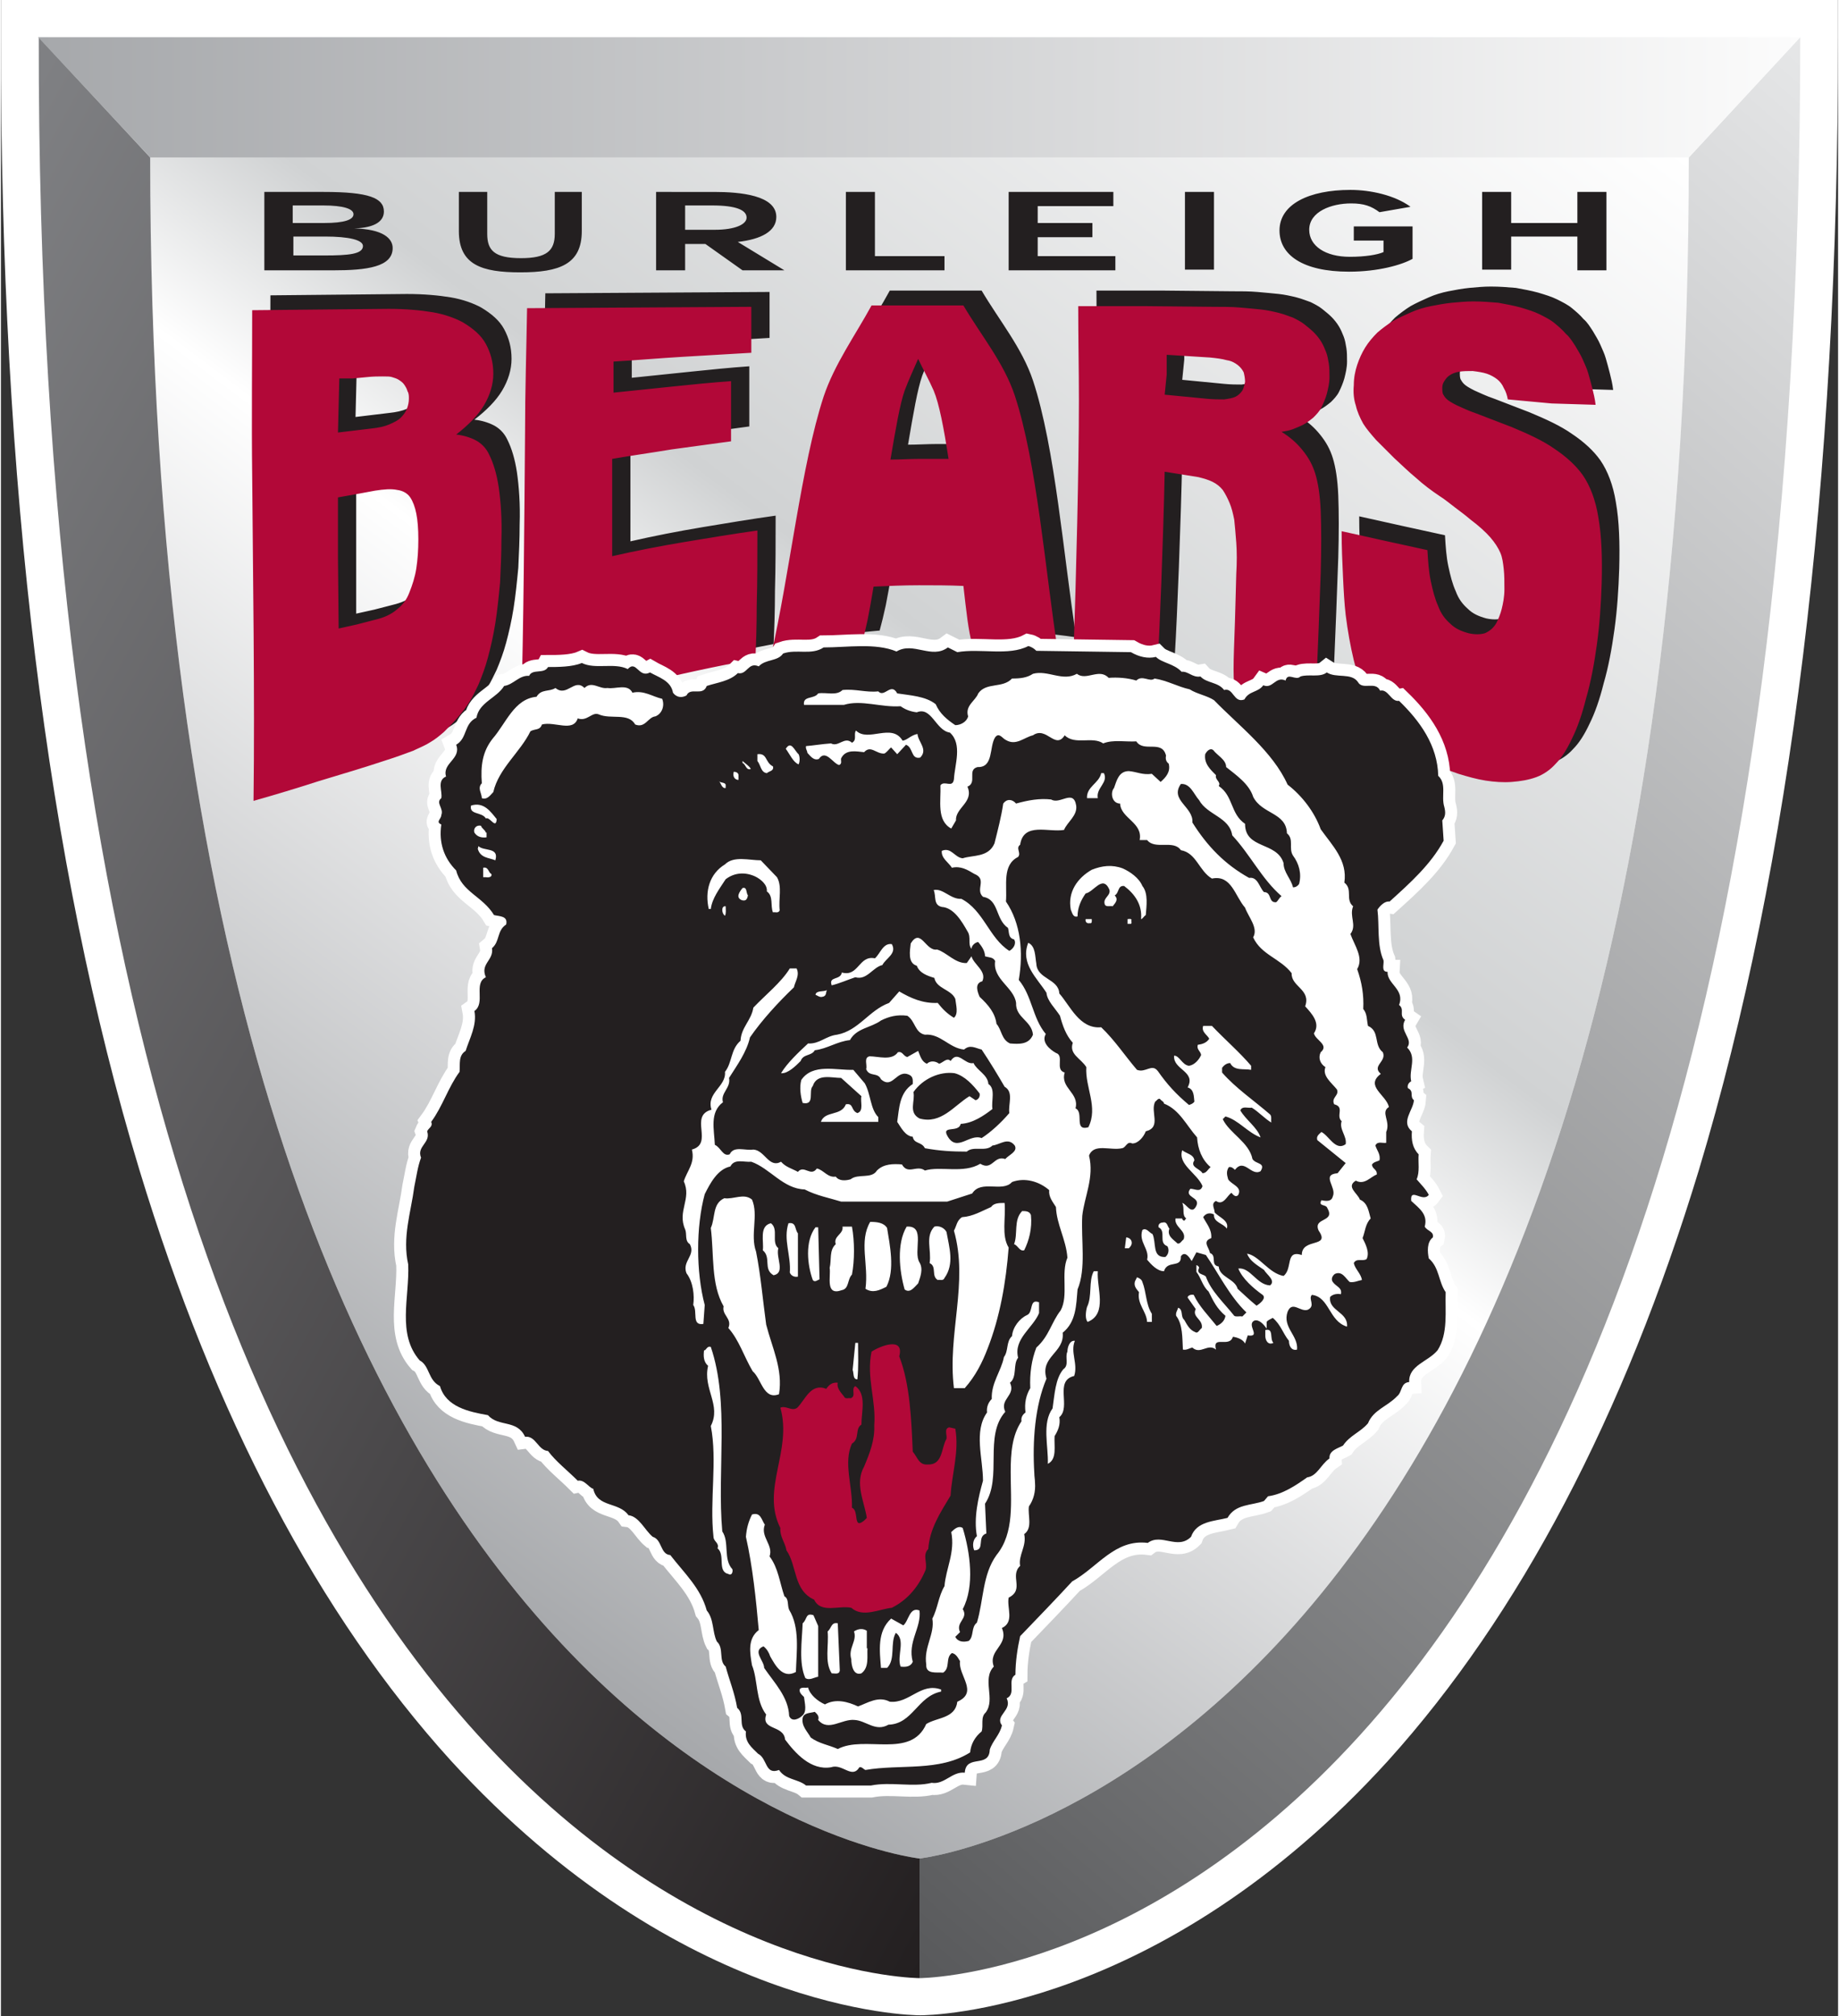
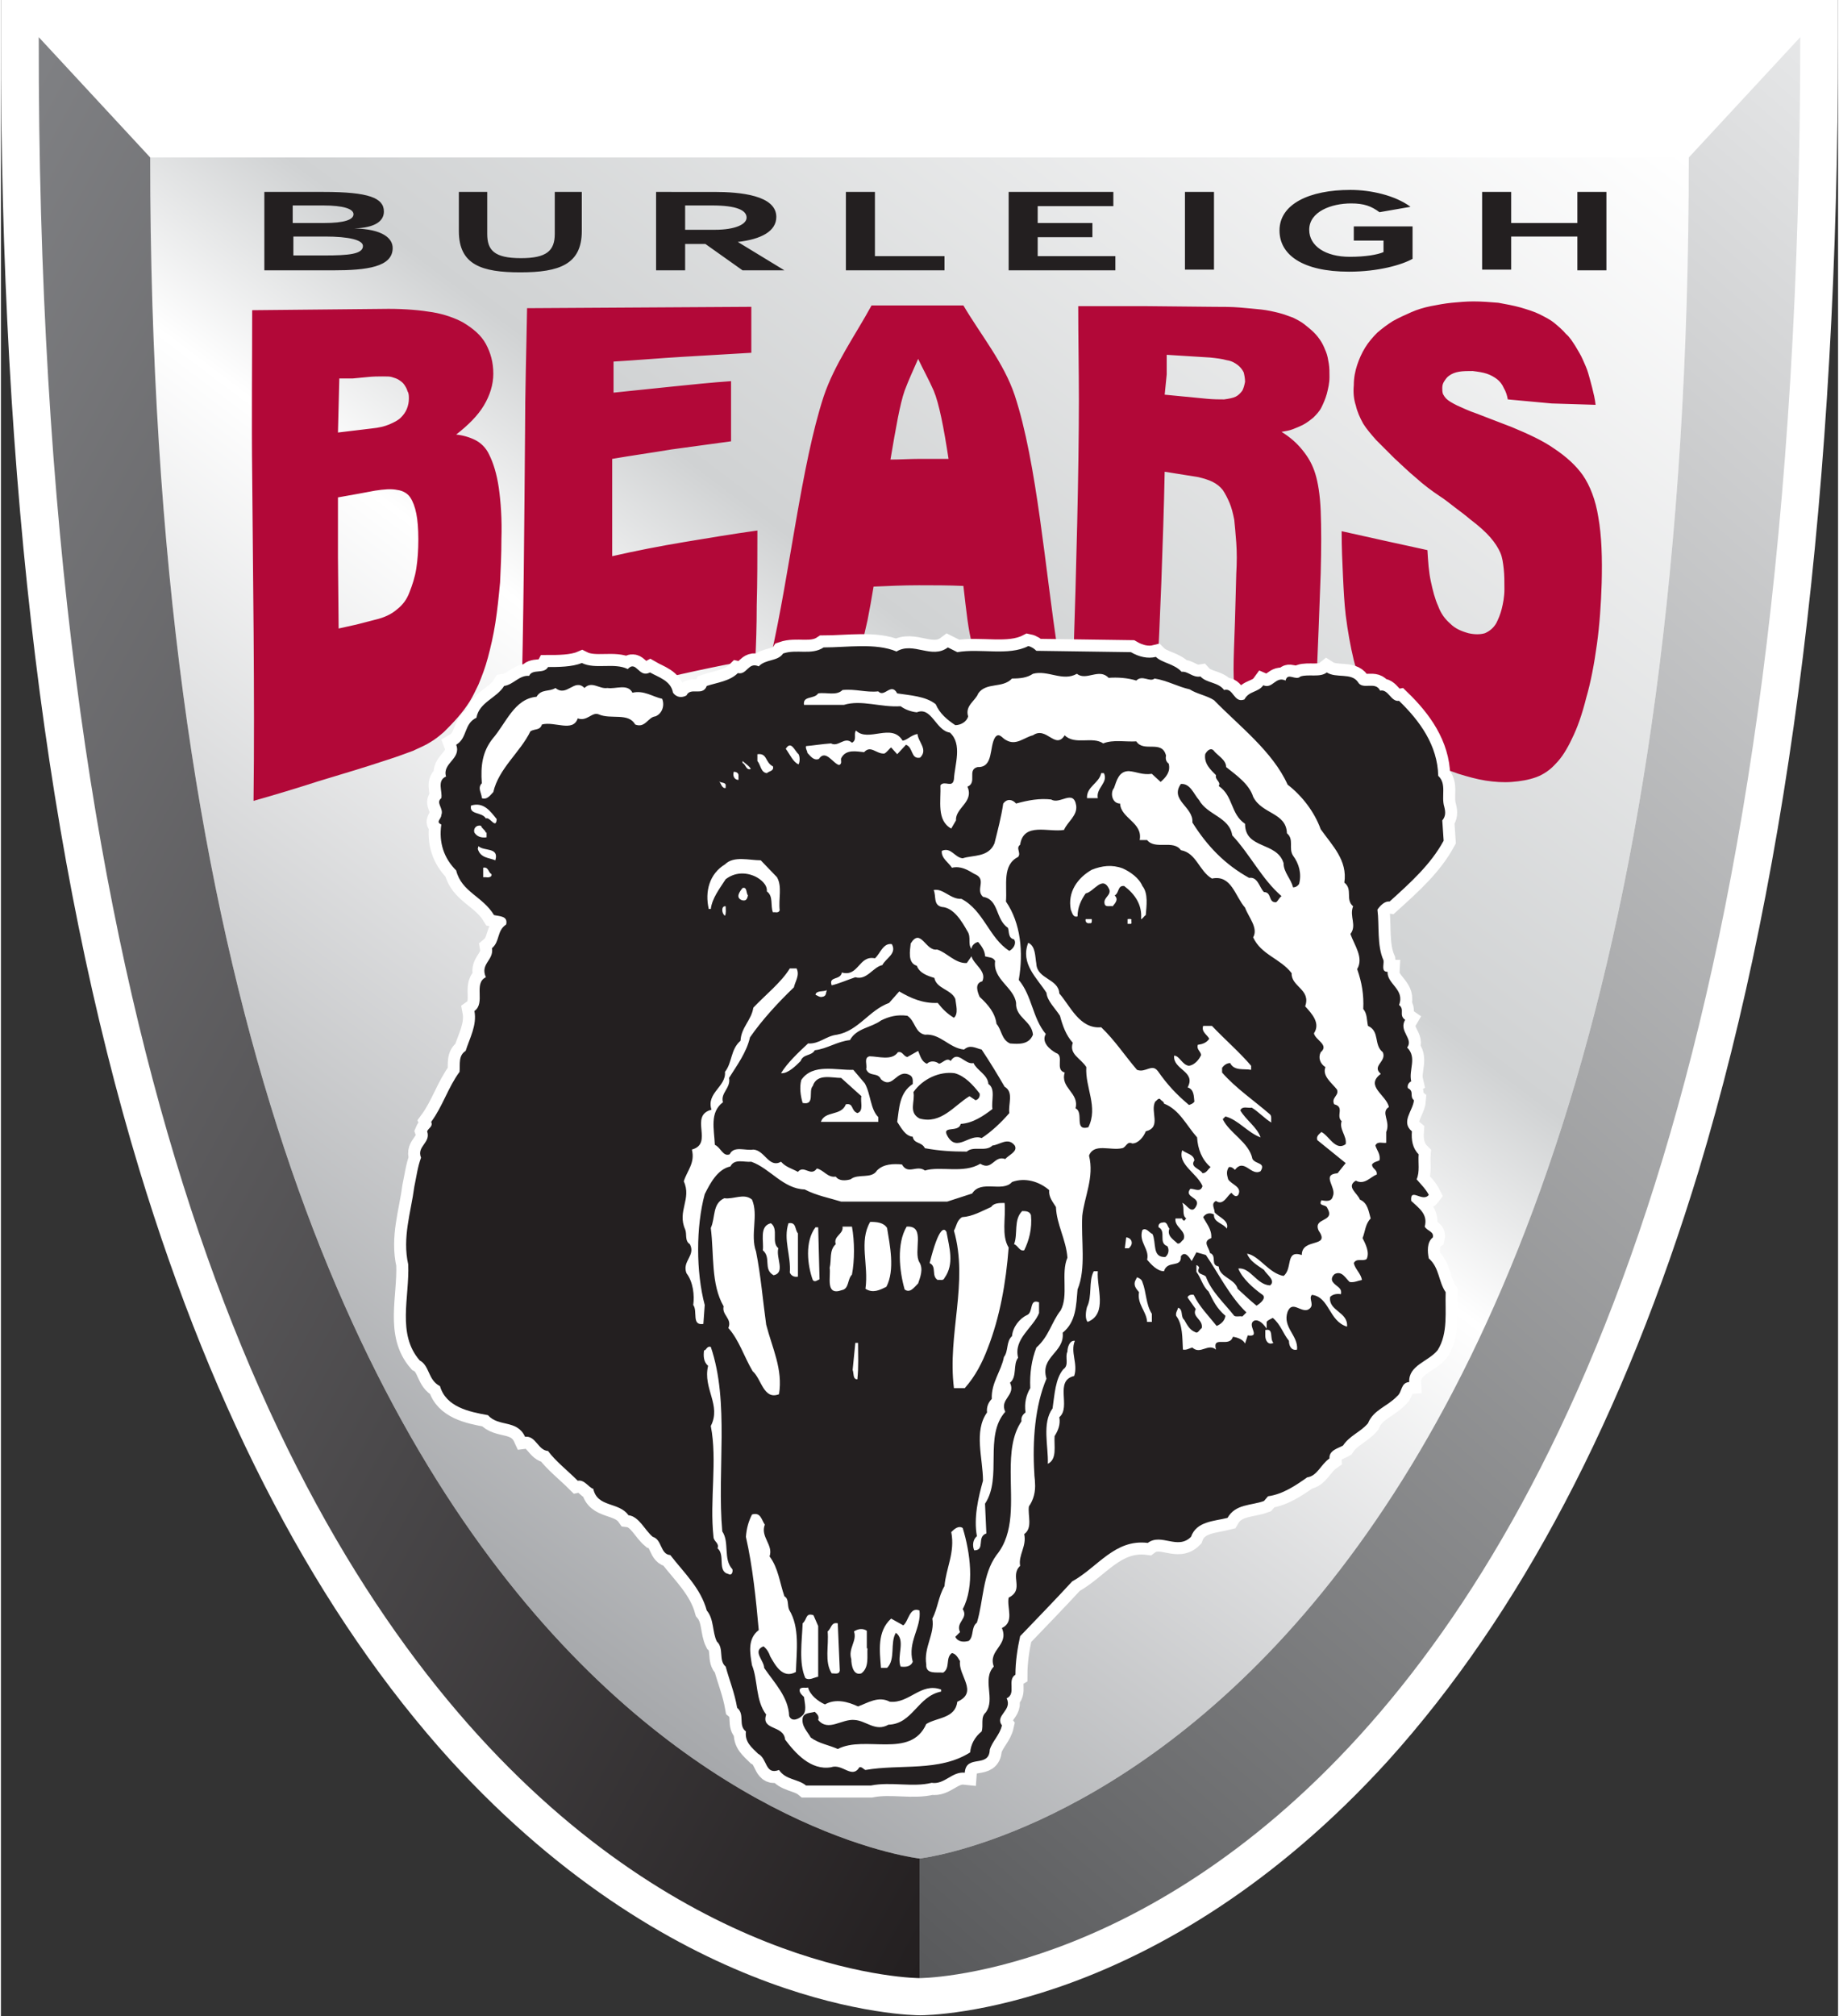
<svg xmlns="http://www.w3.org/2000/svg" id="Layer_1" x="0px" y="0px" viewBox="0 0 272 298.3" style="enable-background:new 0 0 272 298.3;" xml:space="preserve" width="136" height="149">
  <rect x="0" y="0" width="272" height="298.3" fill="#333333" stroke="none" />
  <style type="text/css"> .st0{fill:#FFFFFF;} .st1{fill:url(#SVGID_1_);} .st2{fill:url(#SVGID_00000070116715863250105570000009972656377712538301_);} .st3{fill:url(#SVGID_00000153707706463188887230000011136165652140062641_);} .st4{fill-rule:evenodd;clip-rule:evenodd;fill:#231F20;} .st5{fill-rule:evenodd;clip-rule:evenodd;fill:#B20838;} .st6{fill:#FFFFFF;stroke:#FFFFFF;stroke-width:3.556;stroke-miterlimit:3.864;} .st7{fill:#231F20;} .st8{fill:#B20838;} .st9{fill:url(#SVGID_00000086674897859144459630000007086515499103237263_);} </style>
  <g>
    <path class="st0" d="M272,0v5.5c0,66-7,122.4-20.6,167.6c-11.1,36.5-26.6,65.9-46,87.4c-33.9,37.3-67.9,37.7-69.3,37.7 c-1.4,0-35.5-0.5-69.5-37.7c-19.5-21.5-35-50.9-46.1-87.4C6.8,127.9-0.1,71.6,0,5.5L0,0H272z" />
  </g>
  <linearGradient id="SVGID_1_" gradientUnits="userSpaceOnUse" x1="43.691" y1="215.999" x2="211.006" y2="-6.034">
    <stop offset="0" style="stop-color:#A6A8AB" />
    <stop offset="0.436" style="stop-color:#FFFFFF" />
    <stop offset="0.551" style="stop-color:#D0D2D3" />
    <stop offset="1" style="stop-color:#FFFFFF" />
  </linearGradient>
  <path class="st1" d="M136,23.3H22.1C22.1,262.4,136,275,136,275s113.9-12.6,113.9-251.7H136L136,23.3z" />
  <linearGradient id="SVGID_00000057148829328411439760000005888866975704960431_" gradientUnits="userSpaceOnUse" x1="111.422" y1="271.35" x2="309.751" y2="43.198">
    <stop offset="0" style="stop-color:#58595B" />
    <stop offset="1" style="stop-color:#E6E7E8" />
  </linearGradient>
  <path style="fill:url(#SVGID_00000057148829328411439760000005888866975704960431_);" d="M266.4,5.5 c0,287.1-130.4,287.2-130.4,287.2V275c0,0,113.9-12.6,113.9-251.7L266.4,5.5L266.4,5.5z" />
  <linearGradient id="SVGID_00000101093168016832670280000010921111305987101358_" gradientUnits="userSpaceOnUse" x1="179.824" y1="213.64" x2="-41.715" y2="90.839">
    <stop offset="2.851236e-04" style="stop-color:#231F20" />
    <stop offset="1" style="stop-color:#808184" />
  </linearGradient>
  <path style="fill:url(#SVGID_00000101093168016832670280000010921111305987101358_);" d="M22.1,23.3C22.1,262.4,136,275,136,275 l0,17.7c0,0-130.8-0.1-130.4-287.2L22.1,23.3L22.1,23.3z" />
  <path class="st4" d="M52.3,33.8c3.3-0.1,4.4-1.2,4.4-2.5c0-2-2.2-2.9-8.9-2.9h-8.8v11.6h10.2c5,0,8.8-0.5,8.8-3.3 C58,35.3,56.6,33.9,52.3,33.8L52.3,33.8L52.3,33.8z M43.2,30.4h4.5c3,0,4.5,0.5,4.5,1.3c0,0.8-1.3,1.3-4.4,1.3h-4.6V30.4L43.2,30.4z M43.2,35H48c3.5,0,5.6,0.5,5.6,1.4c0,1.2-2.1,1.4-5.7,1.4h-4.6V35L43.2,35z M86,28.4v5.8c0,4.9-3.3,6.1-9.1,6.1 c-5.7,0-9.1-1.1-9.1-6.1v-5.8h4.2v6.2c0,2.4,1,3.6,5,3.6c3.8,0,5-1.1,5-3.6v-6.2H86L86,28.4z M109.1,35.8c3.5-0.4,5.7-1.6,5.7-3.7 c0-3.2-5.3-3.7-9.2-3.7H97v11.6h4.3v-3.9h3l5.5,3.9h6.2L109.1,35.8L109.1,35.8z M101.3,34v-3.6h4c3.6,0,5.1,0.7,5.1,1.8 c0,1-1.7,1.8-4.7,1.8H101.3L101.3,34z M139.7,37.9v2.1h-14.6V28.4h4.3v9.5H139.7L139.7,37.9z M153.5,33h8.1v2.1h-8.1v2.8H165v2.1 h-15.8V28.4h15.5v2.1h-11.2V33L153.5,33z M179.6,39.9h-4.3V28.4h4.3V39.9L179.6,39.9z M209,33.7v4.6c-1.6,0.9-5.1,1.9-9.4,1.9 c-6.9,0-10.3-2.5-10.3-6.1c0-3.9,4.4-6,10.5-6c3,0,6.6,0.8,8.9,2.5l-4.6,0.8c-1.2-0.9-2.3-1.3-4.2-1.3c-2.9,0-6.2,1.2-6.2,3.9 c0,2.4,2.4,4,6,4c2.3,0,4.1-0.3,5-0.7v-1.7h-4.4v-2.1H209L209,33.7z M237.7,28.4v11.6h-4.3V35h-9.8v4.9h-4.3V28.4h4.3v4.6h9.8v-4.6 H237.7L237.7,28.4z" />
-   <path class="st4" d="M40.1,116.3c0.2-15.5-0.1-34.5-0.2-48.2c-0.1-8.1,0-16.3,0-24.4L50,43.6l10.1-0.1c2.5,0,4.7,0.2,6.5,0.5 c1.8,0.3,3.4,0.9,4.5,1.5c1.5,0.9,2.7,1.9,3.4,3.2c0.7,1.3,1.1,2.7,1.1,4.4c0,1.6-0.5,3.2-1.4,4.7c-0.9,1.5-2.3,2.9-4.1,4.3 c1,0.1,2,0.4,2.8,0.8c0.8,0.4,1.6,1.1,2.1,2.2c0.6,1.2,1.1,2.8,1.4,4.8c0.3,2.1,0.5,4.7,0.4,7.7c0,2.2-0.1,4.3-0.2,6.4 c-0.2,2.1-0.4,4.1-0.7,6c-0.3,1.9-0.7,3.6-1.1,5.1c-0.4,1.5-0.9,2.8-1.4,4c-0.4,0.8-0.8,1.7-1.3,2.5c-0.5,0.8-1.1,1.6-1.8,2.4 c-0.7,0.8-1.4,1.5-2,2.1c-0.7,0.6-1.3,1.1-2,1.5c-0.7,0.4-1.5,0.8-2.6,1.3c-1.1,0.4-2.4,0.9-4,1.4c-3.3,1.1-6.7,2.1-10,3.1 C46.5,114.4,43.3,115.4,40.1,116.3L40.1,116.3z M52.7,53.7l-0.1,4l-0.1,4l2.5-0.3l2.5-0.3c1-0.1,1.9-0.3,2.6-0.6 c0.7-0.3,1.3-0.6,1.7-1c0.4-0.4,0.7-0.8,0.9-1.3c0.2-0.5,0.3-1,0.3-1.5c0-0.4,0-0.8-0.2-1.1c-0.1-0.4-0.3-0.7-0.5-1 c-0.2-0.3-0.5-0.5-0.8-0.7c-0.3-0.2-0.7-0.3-1-0.4c-0.3-0.1-0.7-0.1-1.4-0.1c-0.6,0-1.4,0-2.3,0.1l-2.1,0.2L52.7,53.7L52.7,53.7z M52.6,71.4l0,8.9l0,10.5l2.7-0.6l2.7-0.7c1.3-0.3,2.4-0.8,3.2-1.5c0.9-0.7,1.5-1.5,1.9-2.6c0.4-1,0.8-2.2,1-3.5 c0.2-1.3,0.3-2.7,0.3-4.3c0-1.5-0.1-2.8-0.3-3.8c-0.2-1-0.5-1.8-0.9-2.4c-0.4-0.6-1.1-1-1.9-1.1c-0.9-0.2-2-0.1-3.3,0.1l-2.7,0.5 L52.6,71.4L52.6,71.4z M79.7,104c5.7-1.7,11.5-3.4,17.3-4.9c5.8-1.5,11.6-2.7,17.4-3.8c0.1-2.1,0.2-4.8,0.2-7.9 c0.1-3.5,0.1-7.2,0.1-11.1c-3.6,0.5-7.2,1.1-10.8,1.7c-3.6,0.6-7.2,1.3-10.7,2.1l0-7.7l0-6.7c2.9-0.5,5.8-0.9,8.8-1.4 c2.9-0.4,5.8-0.8,8.8-1.2l0-5.6l0-3.3c-2.9,0.2-5.8,0.5-8.7,0.8c-2.9,0.3-5.8,0.6-8.7,0.9l0-2.3l0-2.3c3.4-0.2,6.8-0.5,10.2-0.7 c3.4-0.2,6.8-0.4,10.2-0.6l0-3.4l0-3.4l-16.6,0.1l-16.6,0.1c-0.1,6.1-0.3,12.3-0.3,18.4C80.1,73.5,80.1,90.5,79.7,104L79.7,104z M116.7,94.9c2.8-12.3,4.5-28.3,7.8-38.4c1.6-4.8,4.7-9.1,7.1-13.5l6.8,0l6.8,0c2.6,4.4,6,8.5,7.6,13.3c3.3,10,4.5,25.8,6.4,38 c-2-0.3-4-0.5-6-0.7c-2-0.2-4.1-0.4-6.1-0.5l-0.3,0l-0.3,0c-0.3-1-0.5-2.2-0.7-3.6c-0.2-1.5-0.4-3.2-0.6-5c-2.2-0.1-4.4-0.1-6.6-0.1 c-2.2,0-4.5,0.1-6.7,0.2c-0.3,1.8-0.6,3.5-0.9,5c-0.3,1.4-0.6,2.6-0.9,3.7c-2.2,0.2-4.4,0.4-6.6,0.7 C121.1,94.2,118.9,94.6,116.7,94.9L116.7,94.9z M138.4,50.9c-0.7,1.6-1.4,3.1-2,4.7c-0.7,2-1.3,5.5-2.1,10.2c1.4,0,2.9-0.1,4.3-0.1 c1.4,0,2.9,0,4.3,0c-0.7-4.6-1.4-8.2-2.2-10.1C140.1,54,139.2,52.4,138.4,50.9L138.4,50.9z M161.5,94.6c0.4-12,0.8-27.5,0.8-37.7 c0-4.6-0.1-9.2-0.1-13.9l10,0l10,0.1c1.4,0,2.7,0,3.8,0.1c1.2,0.1,2.2,0.2,3.2,0.3c0.9,0.1,1.8,0.3,2.6,0.5c0.8,0.2,1.5,0.5,2.1,0.7 c0.6,0.3,1.2,0.6,1.7,1c0.5,0.4,1,0.8,1.4,1.2c0.4,0.4,0.8,0.9,1.1,1.4c0.3,0.5,0.5,1,0.7,1.5c0.2,0.5,0.3,1.1,0.4,1.7 c0.1,0.6,0.1,1.3,0.1,2c0,0.9-0.2,1.7-0.4,2.5c-0.2,0.7-0.5,1.4-0.8,2c-0.3,0.6-0.8,1.1-1.2,1.5c-0.5,0.4-1,0.8-1.6,1.1 c-0.4,0.2-0.9,0.4-1.4,0.6c-0.5,0.2-1.1,0.3-1.7,0.4c1.3,0.8,2.3,1.7,3.1,2.7c0.9,1.1,1.5,2.2,1.9,3.5c0.4,1.3,0.7,3.1,0.8,5.5 c0.1,2.5,0.1,5.6,0,9.2c-0.1,2.8-0.2,5.5-0.3,8.1c-0.1,2.6-0.2,5-0.3,7.3c0,0.9-0.1,1.6,0,2.2c0,0.5,0,0.8,0.1,1 c0.1,0.2,0.2,0.4,0.3,0.6c0.2,0.2,0.3,0.3,0.6,0.4l-0.1,1l-0.1,0.9c-2.2-0.7-4.3-1.4-6.5-2c-2.1-0.6-4.3-1.3-6.4-1.9 c-0.1-0.7-0.2-1.8-0.2-3.4c0-1.7,0.1-4,0.2-6.9l0.1-3.5l0.1-3.7c0.1-1.7,0.1-3.2,0-4.6c-0.1-1.3-0.2-2.5-0.3-3.4 c-0.2-1-0.4-1.8-0.7-2.5c-0.3-0.7-0.6-1.3-1-1.9c-0.4-0.5-0.9-0.9-1.5-1.2c-0.6-0.3-1.3-0.5-2.1-0.7l-2.5-0.4l-2.5-0.4 c-0.1,5.3-0.3,10.9-0.5,16.5c-0.2,5.2-0.4,9.7-0.6,13c-2-0.5-4-0.9-6-1.3C165.5,95.3,163.5,95,161.5,94.6L161.5,94.6z M174.9,56.2 l3.1,0.3l3.1,0.3c1,0.1,1.9,0.1,2.6,0.1c0.7-0.1,1.3-0.2,1.7-0.4c0.4-0.2,0.7-0.5,1-0.9c0.2-0.4,0.3-0.8,0.4-1.3 c0-0.5-0.1-1-0.2-1.4c-0.2-0.4-0.5-0.8-0.9-1.1c-0.4-0.3-0.9-0.6-1.6-0.7c-0.7-0.2-1.5-0.3-2.5-0.4l-3.2-0.2l-3.2-0.2l0,2.9 L174.9,56.2L174.9,56.2z M238.7,57.7c-0.1-0.9-0.3-1.7-0.5-2.5c-0.2-0.8-0.4-1.5-0.6-2.2c-0.2-0.7-0.5-1.3-0.8-2 c-0.3-0.7-0.7-1.3-1.1-2c-0.4-0.6-0.8-1.3-1.4-1.8c-0.5-0.6-1.1-1.1-1.7-1.6c-0.6-0.5-1.4-0.9-2.2-1.3c-0.8-0.4-1.8-0.7-2.8-1 c-1.1-0.3-2.2-0.5-3.3-0.7c-1.2-0.1-2.4-0.2-3.7-0.2c-1.1,0-2.1,0.1-3.2,0.2c-1,0.1-2.1,0.3-3.1,0.5c-1,0.2-2,0.5-2.9,0.9 c-0.9,0.4-1.8,0.8-2.7,1.3c-0.8,0.5-1.6,1.1-2.3,1.7c-0.7,0.7-1.3,1.4-1.8,2.2c-0.5,0.8-0.9,1.7-1.2,2.6c-0.3,0.9-0.5,1.9-0.5,3 c-0.1,1.1,0,2.1,0.3,3c0.2,0.9,0.6,1.8,1.1,2.7c0.5,0.8,1.2,1.6,1.9,2.4c0.8,0.8,1.7,1.7,2.7,2.7c1.1,1,2.1,2,3.2,2.9 c1.1,1,2.3,1.9,3.5,2.7c0.8,0.5,1.5,1.1,2.3,1.7c0.8,0.6,1.6,1.2,2.3,1.8c1.2,0.9,2.2,1.8,2.9,2.6c0.7,0.8,1.2,1.6,1.5,2.3 c0.3,0.7,0.4,1.5,0.5,2.4c0.1,0.9,0.1,1.9,0.1,3c0,1.1-0.2,2.1-0.4,2.9c-0.2,0.8-0.5,1.5-0.8,2.1c-0.4,0.7-1,1.2-1.7,1.5 c-0.7,0.2-1.5,0.2-2.4,0c-1.1-0.3-2-0.7-2.7-1.4c-0.8-0.7-1.4-1.5-1.8-2.6c-0.5-1.1-0.8-2.3-1.1-3.7c-0.3-1.4-0.4-2.9-0.5-4.6 l-6.4-1.4l-6.3-1.4c0,2.4,0.1,4.6,0.2,6.7c0.1,2.1,0.2,4,0.4,5.7c0.3,2.4,0.7,4.6,1.2,6.7c0.5,2,1.1,3.8,1.8,5.5 c0.7,1.6,1.5,3,2.5,4.2c0.9,1.2,2,2.2,3.2,3.1c1.2,0.9,2.5,1.6,3.8,2.3c1.3,0.6,2.7,1.2,4.2,1.7c1.3,0.4,2.7,0.8,4,1 c1.3,0.2,2.6,0.3,3.9,0.2c1.3-0.1,2.5-0.3,3.6-0.7c1.1-0.4,2.1-1.1,2.9-2c0.9-0.9,1.7-2.2,2.4-3.7c0.8-1.6,1.5-3.6,2.1-6 c0.7-2.4,1.2-5.1,1.6-8c0.4-2.9,0.6-5.9,0.7-9c0.1-3.7,0-7-0.5-9.8c-0.4-2.5-1.2-4.6-2.3-6.2c-1-1.4-2.4-2.7-4.2-3.9 c-1.7-1.2-3.9-2.2-6.3-3.2l-2.6-1l-2.6-1c-1.2-0.4-2.2-0.9-2.9-1.2c-0.8-0.4-1.3-0.7-1.6-1c-0.2-0.2-0.4-0.5-0.5-0.7 c-0.1-0.3-0.1-0.6-0.1-0.9c0-0.4,0.1-0.7,0.3-1c0.2-0.3,0.4-0.6,0.7-0.8c0.4-0.3,0.9-0.5,1.5-0.6c0.6-0.1,1.3-0.1,2-0.1 c0.8,0.1,1.5,0.2,2.1,0.4c0.6,0.2,1.1,0.5,1.5,0.8c0.4,0.3,0.8,0.8,1,1.3c0.3,0.5,0.5,1.1,0.6,1.7l6.5,0.6L238.7,57.7L238.7,57.7z" />
  <path class="st5" d="M37.4,118.5c0.2-15.5-0.1-34.5-0.2-48.2c-0.1-8.1,0-16.3,0-24.4l10.1-0.1l10.1-0.1c2.5,0,4.7,0.2,6.5,0.5 c1.8,0.3,3.4,0.9,4.5,1.5c1.5,0.9,2.7,1.9,3.4,3.2c0.7,1.3,1.1,2.7,1.1,4.4c0,1.6-0.5,3.2-1.4,4.7c-0.9,1.5-2.3,2.9-4.1,4.3 c1,0.1,2,0.4,2.8,0.8c0.8,0.4,1.6,1.1,2.1,2.2c0.6,1.2,1.1,2.8,1.4,4.8c0.3,2.1,0.5,4.7,0.4,7.7c0,2.2-0.1,4.3-0.2,6.4 c-0.2,2.1-0.4,4.1-0.7,6c-0.3,1.9-0.7,3.6-1.1,5.1c-0.4,1.5-0.9,2.8-1.4,4c-0.4,0.8-0.8,1.7-1.3,2.5c-0.5,0.8-1.1,1.6-1.8,2.4 c-0.7,0.8-1.4,1.5-2,2.1c-0.7,0.6-1.3,1.1-2,1.5c-0.6,0.4-1.5,0.8-2.6,1.3c-1.1,0.4-2.4,0.9-4,1.4c-3.3,1.1-6.7,2.1-10,3.1 C43.9,116.6,40.6,117.6,37.4,118.5L37.4,118.5z M50.1,56L50,60l-0.1,4l2.5-0.3l2.5-0.3c1-0.1,1.9-0.3,2.6-0.6c0.7-0.3,1.3-0.6,1.7-1 c0.4-0.4,0.7-0.8,0.9-1.3c0.2-0.5,0.3-1,0.3-1.5c0-0.4,0-0.8-0.2-1.1c-0.1-0.4-0.3-0.7-0.5-1c-0.2-0.3-0.5-0.5-0.8-0.7 c-0.3-0.2-0.7-0.3-1-0.4c-0.3-0.1-0.7-0.1-1.4-0.1c-0.6,0-1.4,0-2.3,0.1l-2.1,0.2L50.1,56L50.1,56z M49.9,73.6l0,8.9L50,93l2.7-0.6 l2.7-0.7c1.3-0.3,2.4-0.8,3.2-1.5c0.9-0.7,1.5-1.5,1.9-2.6c0.4-1,0.8-2.2,1-3.5c0.2-1.3,0.3-2.7,0.3-4.3c0-1.5-0.1-2.8-0.3-3.8 c-0.2-1-0.5-1.8-0.9-2.4c-0.4-0.6-1.1-1-1.9-1.1c-0.9-0.2-2-0.1-3.3,0.1l-2.7,0.5L49.9,73.6L49.9,73.6z M77,106.2 c5.7-1.7,11.5-3.4,17.3-4.9c5.8-1.5,11.6-2.7,17.4-3.8c0.1-2.1,0.2-4.8,0.2-7.9c0.1-3.5,0.1-7.2,0.1-11.1c-3.6,0.5-7.2,1.1-10.8,1.7 c-3.6,0.6-7.2,1.3-10.7,2.1l0-7.7l0-6.7c2.9-0.5,5.8-0.9,8.8-1.4c2.9-0.4,5.8-0.8,8.8-1.2l0-5.6l0-3.3c-2.9,0.2-5.8,0.5-8.7,0.8 c-2.9,0.3-5.8,0.6-8.7,0.9l0-2.3l0-2.3c3.4-0.2,6.8-0.5,10.2-0.7c3.4-0.2,6.8-0.4,10.2-0.6l0-3.4l0-3.4l-16.6,0.1l-16.6,0.1 c-0.1,6.1-0.3,12.3-0.3,18.4C77.5,75.7,77.4,92.7,77,106.2L77,106.2z M114,97.1c2.8-12.3,4.5-28.3,7.8-38.4 c1.6-4.8,4.7-9.1,7.1-13.5l6.8,0l6.8,0c2.6,4.4,6,8.5,7.6,13.3c3.3,10,4.5,25.8,6.4,38c-2-0.3-4-0.5-6-0.7c-2-0.2-4.1-0.4-6.1-0.5 l-0.3,0l-0.3,0c-0.3-1-0.5-2.2-0.7-3.6c-0.2-1.5-0.4-3.2-0.6-5c-2.2-0.1-4.4-0.1-6.6-0.1c-2.2,0-4.5,0.1-6.7,0.2 c-0.3,1.8-0.6,3.5-0.9,5c-0.3,1.4-0.6,2.6-0.9,3.7c-2.2,0.2-4.4,0.4-6.6,0.7C118.5,96.4,116.2,96.8,114,97.1L114,97.1z M135.8,53.1 c-0.7,1.6-1.4,3.1-2,4.7c-0.7,2-1.3,5.5-2.1,10.2c1.4,0,2.9-0.1,4.3-0.1c1.4,0,2.9,0,4.3,0c-0.7-4.6-1.4-8.2-2.2-10.1 C137.4,56.2,136.5,54.6,135.8,53.1L135.8,53.1z M158.8,96.9c0.4-12,0.8-27.5,0.8-37.7c0-4.6-0.1-9.2-0.1-13.9l10,0l10,0.1 c1.4,0,2.7,0,3.9,0.1c1.2,0.1,2.2,0.2,3.2,0.3c0.9,0.1,1.8,0.3,2.6,0.5c0.8,0.2,1.5,0.5,2.1,0.7c0.6,0.3,1.2,0.6,1.7,1 c0.5,0.4,1,0.8,1.4,1.2c0.4,0.4,0.8,0.9,1.1,1.4c0.3,0.5,0.5,1,0.7,1.5c0.2,0.5,0.3,1.1,0.4,1.7c0.1,0.6,0.1,1.3,0.1,2 c0,0.9-0.2,1.7-0.4,2.5c-0.2,0.7-0.5,1.4-0.8,2c-0.3,0.6-0.8,1.1-1.2,1.5c-0.5,0.4-1,0.8-1.6,1.1c-0.4,0.2-0.9,0.4-1.4,0.6 c-0.5,0.2-1.1,0.3-1.7,0.4c1.3,0.8,2.3,1.7,3.1,2.7c0.9,1.1,1.5,2.2,1.9,3.5c0.4,1.3,0.7,3.1,0.8,5.5c0.1,2.5,0.1,5.6,0,9.2 c-0.1,2.8-0.2,5.5-0.3,8.1c-0.1,2.6-0.2,5-0.3,7.3c0,0.9-0.1,1.6,0,2.2c0,0.5,0,0.8,0.1,1c0.1,0.2,0.2,0.4,0.3,0.6 c0.2,0.2,0.3,0.3,0.6,0.4l-0.1,1l-0.1,0.9c-2.2-0.7-4.3-1.4-6.5-2c-2.1-0.6-4.3-1.3-6.4-1.9c-0.1-0.7-0.2-1.8-0.2-3.4 c0-1.7,0.1-4,0.2-6.9l0.1-3.5l0.1-3.7c0.1-1.7,0.1-3.2,0-4.6c-0.1-1.3-0.2-2.5-0.3-3.4c-0.2-1-0.4-1.8-0.7-2.5 c-0.3-0.7-0.6-1.3-1-1.9c-0.4-0.5-0.9-0.9-1.5-1.2c-0.6-0.3-1.3-0.5-2.1-0.7l-2.5-0.4l-2.5-0.4c-0.1,5.3-0.3,10.9-0.5,16.5 c-0.2,5.2-0.4,9.7-0.6,13c-2-0.5-4-0.9-6-1.3C162.9,97.6,160.8,97.2,158.8,96.9L158.8,96.9z M172.3,58.4l3.1,0.3l3.1,0.3 c1,0.1,1.9,0.1,2.6,0.1c0.7-0.1,1.3-0.2,1.7-0.4c0.4-0.2,0.7-0.5,1-0.9c0.2-0.4,0.3-0.8,0.4-1.3c0-0.5-0.1-1-0.2-1.4 c-0.2-0.4-0.5-0.8-0.9-1.1c-0.4-0.3-0.9-0.6-1.6-0.7c-0.7-0.2-1.5-0.3-2.5-0.4l-3.2-0.2l-3.2-0.2l0,2.9L172.3,58.4L172.3,58.4z M236.1,59.9c-0.1-0.9-0.3-1.7-0.5-2.5c-0.2-0.8-0.4-1.5-0.6-2.2c-0.2-0.7-0.5-1.3-0.8-2c-0.3-0.7-0.7-1.3-1.1-2 c-0.4-0.6-0.8-1.3-1.4-1.8c-0.5-0.6-1.1-1.1-1.7-1.6c-0.6-0.5-1.4-0.9-2.2-1.3c-0.8-0.4-1.8-0.7-2.8-1c-1.1-0.3-2.2-0.5-3.3-0.7 c-1.2-0.1-2.4-0.2-3.7-0.2c-1.1,0-2.1,0.1-3.2,0.2c-1,0.1-2.1,0.3-3.1,0.5c-1,0.2-2,0.5-2.9,0.9c-0.9,0.4-1.8,0.8-2.7,1.3 c-0.8,0.5-1.6,1.1-2.3,1.7c-0.7,0.7-1.3,1.4-1.8,2.2c-0.5,0.8-0.9,1.7-1.2,2.6c-0.3,0.9-0.5,1.9-0.5,3c-0.1,1.1,0,2.1,0.3,3 c0.2,0.9,0.6,1.8,1.1,2.7c0.5,0.8,1.2,1.6,1.9,2.4c0.8,0.8,1.7,1.7,2.7,2.7c1.1,1,2.1,2,3.2,2.9c1.1,1,2.3,1.9,3.5,2.7 c0.8,0.5,1.5,1.1,2.3,1.7c0.8,0.6,1.6,1.2,2.3,1.8c1.2,0.9,2.2,1.8,2.9,2.6c0.7,0.8,1.2,1.6,1.5,2.3c0.3,0.7,0.4,1.5,0.5,2.4 c0.1,0.9,0.1,1.9,0.1,3c0,1.1-0.2,2.1-0.4,2.9c-0.2,0.8-0.5,1.5-0.8,2.1c-0.4,0.7-1,1.2-1.7,1.5c-0.7,0.2-1.5,0.2-2.4,0 c-1.1-0.3-2-0.7-2.7-1.4c-0.8-0.7-1.4-1.5-1.8-2.6c-0.5-1.1-0.8-2.3-1.1-3.7c-0.3-1.4-0.4-2.9-0.5-4.6l-6.4-1.4l-6.3-1.4 c0,2.4,0.1,4.6,0.2,6.7c0.1,2.1,0.2,4,0.4,5.7c0.3,2.4,0.7,4.6,1.2,6.7c0.5,2,1.1,3.8,1.8,5.5c0.7,1.6,1.5,3,2.5,4.2 c0.9,1.2,2,2.2,3.2,3.1c1.2,0.9,2.5,1.6,3.8,2.3c1.3,0.6,2.7,1.2,4.2,1.7c1.3,0.4,2.7,0.8,4,1c1.3,0.2,2.6,0.3,3.9,0.2 c1.3-0.1,2.5-0.3,3.6-0.7c1.1-0.4,2.1-1.1,2.9-2c0.9-0.9,1.7-2.2,2.4-3.7c0.8-1.6,1.5-3.6,2.1-6c0.7-2.4,1.2-5.1,1.6-8 c0.4-2.9,0.6-5.9,0.7-9c0.1-3.7,0-7-0.5-9.8c-0.4-2.5-1.2-4.6-2.3-6.2c-1-1.4-2.4-2.7-4.2-3.9c-1.7-1.2-3.9-2.2-6.3-3.2l-2.6-1 l-2.6-1c-1.2-0.4-2.2-0.9-2.9-1.2c-0.8-0.4-1.3-0.7-1.6-1c-0.2-0.2-0.4-0.5-0.5-0.7c-0.1-0.3-0.1-0.6-0.1-0.9c0-0.4,0.1-0.7,0.3-1 c0.2-0.3,0.4-0.6,0.7-0.8c0.4-0.3,0.9-0.5,1.5-0.6c0.6-0.1,1.3-0.1,2-0.1c0.8,0.1,1.5,0.2,2.1,0.4c0.6,0.2,1.1,0.5,1.5,0.8 c0.4,0.3,0.8,0.8,1,1.3c0.3,0.5,0.5,1.1,0.6,1.7l6.5,0.6L236.1,59.9L236.1,59.9z" />
  <path class="st6" d="M132.6,96.4c2.5-1.5,5.2,1.2,7.6-0.6l1.4,0.7c3.4-0.6,7.6,0.6,10.5-0.9c0.5,0.1,0.9,0.4,1.2,0.7l14,0.2 c1.2,0.7,2.5,1,3.7,0.7c0.9,0.9,2.7,1,3.8,2.2c1-0.1,1.6,0.9,2.8,0.7c0.9,1,2.6,0.8,3.5,2c1.4-0.4,1.4,2,3,1.4c0.7-1.3,2-1,2.8-2.1 c1.4,0.6,1.8-1.4,3.3-0.7c0.3-1.3,1.5,0.1,2.2-0.6c1.2-0.4,2.9,0.2,3.9-0.6c1.4,0.9,3.6,0,4.6,1.4c0.7,1.3,2.6-0.2,3.3,1.3 c1.2-0.3,1.6,1.7,2.8,1.5c3.1,3,5.7,6.6,5.8,11.1c1.3,1.2,0.4,3,0.9,4.6c0.2,0.8,0.2,1.4-0.3,2l0.2,3c-1.9,3.5-4.9,6.2-8,9 c-0.7-0.1-1.4,0.6-1.8,1.2c0.3,2.3-0.1,5.3,0.9,7.5c0.1,0.6-0.4,1.7,0.6,1.7c-0.1,1.8,2.6,2.6,1.7,4.9c0.9,0.7-0.1,1.5,0.9,2.2 c-1,1.7,1.3,2.8,0.3,4.1c1.5,1.5,0.2,3.3,0.6,5c-0.4,0.2-0.6,0.6-0.5,1c1,0.5,0.2,1.2,0.9,1.8c-0.1,1.5-2,3.2-0.3,4.6 c-0.1,1.3,0.1,2.5,1,3.4c-0.1,1.2,0.2,2.6-0.3,3.7c0.6,0.7,1.4,1.5,1.8,2.3c-0.9,1.2-2.8-1.2-2.6,0.9c1.2,1.1,2.5,2,2,3.8 c0.4,0.7,1.4,0.7,1.2,1.6c-0.9,0.7-0.8,2.1-0.6,3.1c1.6,1.4,1.4,3.4,2.5,5c-0.1,2.8,0.4,6.1-1.2,8.6c-1.4,1.7-4.3,2.2-4.2,4.7 c-1.3,0.1-1,1.5-1.8,2.1c-1.4,1.5-3.5,2-4.3,4c-1.1,1.3-2.7,1.8-3.7,3.3c-0.7,0.4-2.1,0.7-2,1.9c-1.3,0.9-1.8,2.6-3.3,2.8 c-1.7,1.2-3.6,2.5-5.8,2.8l-0.6,0.7c-1.9,0.7-4.2,0.4-5.4,2.5c-2,0.5-4.6,0.5-5.4,2.8c-2,2-4.4-0.6-6.4,0.9 c-4.9-0.6-7.4,3.6-11.2,5.7c-2.3,2.5-5.2,5.5-7.7,8.1c-0.4,1.8-0.7,3.8-0.7,5.7c-1.3,0.8,0.2,2.8-1.3,3.5c0.9,1.8-1.8,2.5-0.7,4 c-0.3,1.4-1.4,2.3-1.8,3.6c-0.1,2.8-3.5,0.6-3.7,3.4c-1.9-0.2-3,1.8-4.9,1.5c-2.8,0.7-6-0.2-9,0.4h-9.6c-1.2-1-3-0.8-4-2.3 c-2.1,0.8-1.7-1.7-3.1-2.4c-0.9-0.9-2-1.7-1.8-3.3c-1.2-0.9-0.1-2.5-1.3-3.5c-0.4-2.3-1.1-3.9-1.7-6.1c-1.1-0.9-0.2-2.7-1.3-3.7 c-0.7-1.4-0.4-3.3-1.5-4.6c-0.9-3.3-3.3-5.5-5.4-8.2c-1.5-0.1-1.2-2.3-2.6-2.7c-1.2-1-2-3-3.6-3.2c-1.4-2-4.6-1.1-5.2-3.9 c-0.7-0.2-1.3-1.4-2.3-1.2c-1.5-1.5-3.3-2.9-4.4-4.4c-1.5-0.1-1.8-2.3-3.4-2.1c-1.2-2.6-3.9-1.4-5.5-3.2c-2.8-0.5-6.2-1.2-7.1-4.3 c-1.8-0.9-1.5-3-3-3.8c-3.4-3.9-1.5-9.3-1.7-14.2c-0.9-4,0.4-7.7,0.9-11.5c0.3-1.4,0.5-3,1-4.3c-0.7-1.7,1.5-2.2,0.9-3.9 c0.2-0.5,0.9-0.7,0.6-1.4c1.7-2.3,2.5-5.1,4.2-7.4c0.1-1.2-0.2-2.4,0.9-3.1c0.6-1.9,1.7-3.8,1.3-5.9c1.7-1.2-0.2-4.1,1.7-5 c-0.9-2,1.2-2.5,0.9-4.3c1.2-1,0.7-2.6,2.1-3.5c0.3-1.3-1-1.2-1.8-1.4c-1.7-2.8-4.8-3.4-5.6-6.6c-1.8-1.8-2.6-4.1-2.2-6.8 c-0.9-0.4,0-0.8,0-1.4c0.4-1-0.9-1.8,0-2.5c0.2-1-0.7-2.6,0.7-3.2c-0.6-2,2.3-2.6,1.5-4.7c1.7-1,1.1-3.1,3-4c0.4-2.3,3-2.9,4.1-4.7 c1.4-0.2,2.2-1.6,3.7-1.5c0.5-1.1,2.2-0.2,2.8-1.3c1.4,0,3.6,0,5-0.6c2,1,4.8-0.1,6.8,0.9c1.3-1.4,1.6,1.4,3.3,0.5 c1.2,0.7,3.1,1.2,3.4,3c0.5,0.7,1.3,0.8,2,0.4c0.6-1.3,2.4,0.2,3-1.4c1.5-0.5,3.4-0.7,4.6-1.9c1.4,0.3,1.5-1.7,3.1-1 c1-1.1,2.8-0.7,3.6-1.9c2-0.7,4.2,0.3,6-0.9C125.3,95.8,129.5,95.1,132.6,96.4L132.6,96.4z" />
-   <path class="st6" d="M133,200.7c1.6,4.1,1.8,9.4,2,14.1c0.7,0.8,0.9,2,2.2,1.9c2.3,0.1,2-2.5,2.8-3.8c0.1-0.6-0.4-1.5,0.4-1.7 l0.9,0.2c0.6,3.4-0.5,6.6-0.7,9.9c-1.5,2.5-3.1,4.9-3.3,7.9c-0.9,0.9-0.1,2-0.4,3.1c-1,2.4-2.6,4.4-5,5.6c-1.9,0.2-4.3,1.5-6,0 c-1.8-0.4-4.5,0.9-5.5-1.2c-3.1-1.4-2.5-5-4.1-7.3c-0.2-1.2-1-2-0.9-3.3c-2.9-5.8,1.8-11.4,0-17.8c0.8-0.4,1.7,0.6,2.5,0 c1.2-1.2,2-3.7,4.3-2.8c0.4-0.6,0.9-1,1.7-0.9c-0.2,0.7,0.4,1.4,0.9,2c0.2,0.5,0.7,0.2,1,0.3c0.9-0.3,0-1.4,0.7-1.8 c1.7,1.2,0.9,3.8,0.9,5.7c-1,0.6-0.2,2.1-1.4,2.8c-1.3,2.8,0.1,6.3,0,9.5c1.1,0.4,0.1,3.3,1.8,1.9l0.4-0.4c-0.4-2.5-1.8-5.1-0.4-7.6 c0.8-1.9,1.6-3.9,1.5-6.1c0.3-3.7-1.2-7.1-0.4-10.9C130.1,199.2,133.8,197.7,133,200.7L133,200.7z" />
  <path class="st7" d="M132.6,96.4c2.5-1.5,5.2,1.2,7.6-0.6l1.4,0.7c3.4-0.6,7.6,0.6,10.5-0.9c0.5,0.1,0.9,0.4,1.2,0.7l14,0.2 c1.2,0.7,2.5,1,3.7,0.7c0.9,0.9,2.7,1,3.8,2.2c1-0.1,1.6,0.9,2.8,0.7c0.9,1,2.6,0.8,3.5,2c1.4-0.4,1.4,2,3,1.4c0.7-1.3,2-1,2.8-2.1 c1.4,0.6,1.8-1.4,3.3-0.7c0.3-1.3,1.5,0.1,2.2-0.6c1.2-0.4,2.9,0.2,3.9-0.6c1.4,0.9,3.6,0,4.6,1.4c0.7,1.3,2.6-0.2,3.3,1.3 c1.2-0.3,1.6,1.7,2.8,1.5c3.1,3,5.7,6.6,5.8,11.1c1.3,1.2,0.4,3,0.9,4.6c0.2,0.8,0.2,1.4-0.3,2l0.2,3c-1.9,3.5-4.9,6.2-8,9 c-0.7-0.1-1.4,0.6-1.8,1.2c0.3,2.3-0.1,5.3,0.9,7.5c0.1,0.6-0.4,1.7,0.6,1.7c-0.1,1.8,2.6,2.6,1.7,4.9c0.9,0.7-0.1,1.5,0.9,2.2 c-1,1.7,1.3,2.8,0.3,4.1c1.5,1.5,0.2,3.3,0.6,5c-0.4,0.2-0.6,0.6-0.5,1c1,0.5,0.2,1.2,0.9,1.8c-0.1,1.5-2,3.2-0.3,4.6 c-0.1,1.3,0.1,2.5,1,3.4c-0.1,1.2,0.2,2.6-0.3,3.7c0.6,0.7,1.4,1.5,1.8,2.3c-0.9,1.2-2.8-1.2-2.6,0.9c1.2,1.1,2.5,2,2,3.8 c0.4,0.7,1.4,0.7,1.2,1.6c-0.9,0.7-0.8,2.1-0.6,3.1c1.6,1.4,1.4,3.4,2.5,5c-0.1,2.8,0.4,6.1-1.2,8.6c-1.4,1.7-4.3,2.2-4.2,4.7 c-1.3,0.1-1,1.5-1.8,2.1c-1.4,1.5-3.5,2-4.3,4c-1.1,1.3-2.7,1.8-3.7,3.3c-0.7,0.4-2.1,0.7-2,1.9c-1.3,0.9-1.8,2.6-3.3,2.8 c-1.7,1.2-3.6,2.5-5.8,2.8l-0.6,0.7c-1.9,0.7-4.2,0.4-5.4,2.5c-2,0.5-4.6,0.5-5.4,2.8c-2,2-4.4-0.6-6.4,0.9 c-4.9-0.6-7.4,3.6-11.2,5.7c-2.3,2.5-5.2,5.5-7.7,8.1c-0.4,1.8-0.7,3.8-0.7,5.7c-1.3,0.8,0.2,2.8-1.3,3.5c0.9,1.8-1.8,2.5-0.7,4 c-0.3,1.4-1.4,2.3-1.8,3.6c-0.1,2.8-3.5,0.6-3.7,3.4c-1.9-0.2-3,1.8-4.9,1.5c-2.8,0.7-6-0.2-9,0.4h-9.6c-1.2-1-3-0.8-4-2.3 c-2.1,0.8-1.7-1.7-3.1-2.4c-0.9-0.9-2-1.7-1.8-3.3c-1.2-0.9-0.1-2.5-1.3-3.5c-0.4-2.3-1.1-3.9-1.7-6.1c-1.1-0.9-0.2-2.7-1.3-3.7 c-0.7-1.4-0.4-3.3-1.5-4.6c-0.9-3.3-3.3-5.5-5.4-8.2c-1.5-0.1-1.2-2.3-2.6-2.7c-1.2-1-2-3-3.6-3.2c-1.4-2-4.6-1.1-5.2-3.9 c-0.7-0.2-1.3-1.4-2.3-1.2c-1.5-1.5-3.3-2.9-4.4-4.4c-1.5-0.1-1.8-2.3-3.4-2.1c-1.2-2.6-3.9-1.4-5.5-3.2c-2.8-0.5-6.2-1.2-7.1-4.3 c-1.8-0.9-1.5-3-3-3.8c-3.4-3.9-1.5-9.3-1.7-14.2c-0.9-4,0.4-7.7,0.9-11.5c0.3-1.4,0.5-3,1-4.3c-0.7-1.7,1.5-2.2,0.9-3.9 c0.2-0.5,0.9-0.7,0.6-1.4c1.7-2.3,2.5-5.1,4.2-7.4c0.1-1.2-0.2-2.4,0.9-3.1c0.6-1.9,1.7-3.8,1.3-5.9c1.7-1.2-0.2-4.1,1.7-5 c-0.9-2,1.2-2.5,0.9-4.3c1.2-1,0.7-2.6,2.1-3.5c0.3-1.3-1-1.2-1.8-1.4c-1.7-2.8-4.8-3.4-5.6-6.6c-1.8-1.8-2.6-4.1-2.2-6.8 c-0.9-0.4,0-0.8,0-1.4c0.4-1-0.9-1.8,0-2.5c0.2-1-0.7-2.6,0.7-3.2c-0.6-2,2.3-2.6,1.5-4.7c1.7-1,1.1-3.1,3-4c0.4-2.3,3-2.9,4.1-4.7 c1.4-0.2,2.2-1.6,3.7-1.5c0.5-1.1,2.2-0.2,2.8-1.3c1.4,0,3.6,0,5-0.6c2,1,4.8-0.1,6.8,0.9c1.3-1.4,1.6,1.4,3.3,0.5 c1.2,0.7,3.1,1.2,3.4,3c0.5,0.7,1.3,0.8,2,0.4c0.6-1.3,2.4,0.2,3-1.4c1.5-0.5,3.4-0.7,4.6-1.9c1.4,0.3,1.5-1.7,3.1-1 c1-1.1,2.8-0.7,3.6-1.9c2-0.7,4.2,0.3,6-0.9C125.3,95.8,129.5,95.1,132.6,96.4L132.6,96.4z" />
-   <path class="st8" d="M133,200.7c1.6,4.1,1.8,9.4,2,14.1c0.7,0.8,0.9,2,2.2,1.9c2.3,0.1,2-2.5,2.8-3.8c0.1-0.6-0.4-1.5,0.4-1.7 l0.9,0.2c0.6,3.4-0.5,6.6-0.7,9.9c-1.5,2.5-3.1,4.9-3.3,7.9c-0.9,0.9-0.1,2-0.4,3.1c-1,2.4-2.6,4.4-5,5.6c-1.9,0.2-4.3,1.5-6,0 c-1.8-0.4-4.5,0.9-5.5-1.2c-3.1-1.4-2.5-5-4.1-7.3c-0.2-1.2-1-2-0.9-3.3c-2.9-5.8,1.8-11.4,0-17.8c0.8-0.4,1.7,0.6,2.5,0 c1.2-1.2,2-3.7,4.3-2.8c0.4-0.6,0.9-1,1.7-0.9c-0.2,0.7,0.4,1.4,0.9,2c0.2,0.5,0.7,0.2,1,0.3c0.9-0.3,0-1.4,0.7-1.8 c1.7,1.2,0.9,3.8,0.9,5.7c-1,0.6-0.2,2.1-1.4,2.8c-1.3,2.8,0.1,6.3,0,9.5c1.1,0.4,0.1,3.3,1.8,1.9l0.4-0.4c-0.4-2.5-1.8-5.1-0.4-7.6 c0.8-1.9,1.6-3.9,1.5-6.1c0.3-3.7-1.2-7.1-0.4-10.9C130.1,199.2,133.8,197.7,133,200.7L133,200.7z" />
  <linearGradient id="SVGID_00000036209042381995313920000008237262438321994909_" gradientUnits="userSpaceOnUse" x1="5.54" y1="14.405" x2="266.437" y2="14.405">
    <stop offset="0" style="stop-color:#A6A8AB" />
    <stop offset="1" style="stop-color:#FCFCFC" />
  </linearGradient>
-   <polygon style="fill:url(#SVGID_00000036209042381995313920000008237262438321994909_);" points="5.5,5.5 22.1,23.3 249.9,23.3 266.4,5.5 " />
-   <path class="st0" d="M89.8,101.8c1.2,0.2,3-0.7,3.7,0.7c1.7-0.4,3,0.6,4.4,0.9c0.4,1,0,2.2-1,2.6c-1.1,0.1-1.5,1.8-3,1.2 c-1-1.8-3.6-0.7-5.4-1.5c-1-0.4-1.7,1.1-3.1,0.6c-0.7,2.1-3.4,0.4-5.3,0.9c-0.3,0.9-1,0.6-1.7,1c-1.5,3.1-4.7,5.5-5.5,9 c-0.4,0.4-0.9,1.2-1.7,0.9c0-0.7-0.7-1.5,0-2.2c-0.2-2.6,0.1-4.7,1.6-6.6c2-2.3,3.2-5.9,6.5-6.2c0.7-1.2,1.9-0.7,2.8-1.3 c1.7,1.4,2.8-1.5,4.3,0C87.5,100.7,88.6,102,89.8,101.8L89.8,101.8z M73.4,121.2c-0.9-1.1-1.9-2.6-3.8-2c-0.3,1.4,1.6,0.9,2.2,1.9 C72.4,120.8,73.3,122.8,73.4,121.2L73.4,121.2z M71.8,123.2c-0.1-0.4-0.7-0.7-0.7-1c-0.7-0.2-1.2,0.4-1,1c0.4,0.6,1,0.8,1.8,0.7 V123.2L71.8,123.2z M73.2,127.3c0.6-2-1.7-1.3-2.5-2.1l-0.1,0.4C71,127,72.3,126.9,73.2,127.3L73.2,127.3z M72.6,129.3 c-0.4-0.1-0.4-1.1-1.2-0.9v1.4h0.4C72.3,129.9,72.8,129.7,72.6,129.3L72.6,129.3z M133.5,109.6c-1.6-2.7-5.1,0.3-6.9-1.5 c-0.4,0.5,0.2,1.4-0.6,1.8c-1.1-1-2,0.7-3.1,0.1c-1.4,0.1-2.5,0.3-3.7,0.4c-0.1,0.4,0.2,0.7,0.2,1c0.4,0.4,0.9,1.2,1.7,0.9 c1-1.5,2.1,0.7,3,0.9c0.5-0.2,0.2-0.7,0.3-1c0.7-1.4,2.3-1,3.4-0.9c1-1.1,1.8,0.3,3,0.2c0.4-0.2,0.7-0.7,1-0.9l0.9,1l1.3-1.4 c1.1,0.4,0.7,2.2,2.1,1.9c1.2-1.2-0.3-2.3-0.4-3.5C134.7,108.8,134.2,109.5,133.5,109.6L133.5,109.6z M118.1,111.6 c0.2,0.4,0.2,1.1,0,1.5c-0.8-0.3-1.3-1.5-1.9-2.3C117,109.5,117.5,111.1,118.1,111.6L118.1,111.6z M114.3,113.4 c0.2,0.7-0.6,0.7-0.9,1c-0.9-0.1-0.9-1.2-1.4-1.8v-1C113.5,111.4,113.1,112.8,114.3,113.4L114.3,113.4z M111,113.8 c-0.7,0.2-0.7-0.7-1.2-0.9v-0.3C110.1,112.9,111,113.5,111,113.8L111,113.8z M109.2,114.7v0.7c-0.6,0-0.9-0.6-0.7-1.2 C108.9,114.2,109.2,114.4,109.2,114.7L109.2,114.7z M163.3,114.4c0.7,1.4-1.2,2.2-0.9,3.7h-1.6c-0.1-1.7,1.8-2.2,2.1-3.7H163.3 L163.3,114.4z M107.3,116.3v0.3c-0.6,0.1-0.7-0.8-1-1C106.6,115.9,107.4,115.7,107.3,116.3L107.3,116.3z M114.9,129.8 c0.8,1.4,0.2,3.2,0.4,4.9c-0.2,0.5-0.7,0.2-1,0.3c-0.4-1,0.1-2.4-0.9-3.1c0.1-1-0.9-1.8-1.7-2.2c-1.5-0.7-3.1-0.6-4.4,0.4 c-0.9,1.4-2,2.8-2.2,4.4h-0.3c-0.6-2.6,0.1-5.2,2.4-6.6c1.3-1.3,3.6-0.6,5.3-0.6L114.9,129.8L114.9,129.8z M169,131.1 c0.9,1.1,0.6,3,0.5,4.3c-0.3,0.2-0.5,0.6-0.7,0.6c0.2-2.1-0.9-3.7-2.5-4.9c-1-0.1-0.7,1-1.4,1.4c0.6,0.6,0.1,1.1-0.3,1.6 c-0.4-0.1-1.1,0.2-1.2-0.4c-0.2-0.9,1-1.2,0.7-2.1c-1-2.2-2.3,0.4-3.5,0.6c-0.7,1-1.2,2.1-1.2,3.4c-0.7,0.2-0.8-0.6-1-1 c-0.5-2.6,1-4.7,3.1-5.9c1.5-0.6,3-0.8,4.6-0.2C167.2,129,168.5,129.9,169,131.1L169,131.1z M110.6,132.5c-0.1,0.4-0.2,0.9-0.9,0.7 c-1-0.4-0.3-1.3,0.1-1.8C110.5,131.2,110.3,132.1,110.6,132.5L110.6,132.5z M107.3,134.1c0,0.4,0.1,1-0.1,1.4 C106.7,135.2,106.6,134,107.3,134.1L107.3,134.1z M161.5,136c0,0.2,0.1,0.7-0.3,0.6c-0.4,0.1-0.7-0.2-0.6-0.6H161.5L161.5,136z M167.4,136.1c-0.1,0.2,0.1,0.5-0.1,0.6h-0.5V136C167,136,167.3,135.9,167.4,136.1L167.4,136.1z M131.9,139.7 c0.8,1.4-0.9,2.1-1.4,3.1c-1.4,0.3-2.3,2.3-4,1.8c-1.2,0.4-2.3,0.9-3.5,1.2c-0.5-1.4,1.3-0.7,1.5-1.9c2.5,0.7,2.5-2.6,4.9-2.1 C130.2,141.1,130.6,139.5,131.9,139.7L131.9,139.7z M121.6,147.5c-0.4,0.1-0.7-0.2-1-0.3c0.1-0.7,1.2-0.4,1.7-0.7 C122.1,146.8,122.3,147.4,121.6,147.5L121.6,147.5z M127.9,160.3c0.9,1.6,0.8,3.8,2,5v0.7h-8.5c0.6-1.7,3-0.8,3.7-2.6 c1.2-0.2,0.7,0.9,1.7,1.3c1-0.3,0.4-1.7,0.6-2.5l-3-2.7c-1.4,0-3.6-0.7-4.2,1.2c-0.7,0.7,0.4,2.9-1.5,2.5c-0.3-1-0.5-2.3-0.2-3.4 c1.7-2.5,5.2-1.4,7.7-1.5L127.9,160.3L127.9,160.3z M111.2,177.5c1,2.3-0.3,5.2,0.6,7.7c0.7,3.5,1,7.2,1.5,10.8 c0.9,3.5,2.5,6.6,1.9,10.3c-2.3,0.9-2.6-2.3-3.9-3.4c-1.3-2.2-2-4.6-3.6-6.4c0.6-1.4-1-1.9-0.7-3.2c-1.9-3.3-1.4-7.6-1.9-11.6 c0.7-1.5,0.2-3.6,2-4.4C108.5,177.5,110,176.5,111.2,177.5L111.2,177.5z M148.6,178c0.2,2.2-0.5,4.8,0.6,6.6 c-0.4,5.2-1.3,10.3-3.1,14.9c-0.8,2.1-1.8,4.1-3.4,5.9h-1.6c-1-8,2.2-15.6,0-23.3c0.4-0.7,0.4-1.5,1.2-2c1.6-0.1,2.9-0.9,4.3-1.5 C147,178,147.8,178,148.6,178L148.6,178z M152.5,179.8c0.2,2-0.3,3.8-1,5.2c-0.7,0.2-0.9-0.7-1.5-0.9c0.6-1.5-0.1-3.6,1.2-4.9 C151.7,179.2,152.3,179.2,152.5,179.8L152.5,179.8z M131.2,181.7c0.4,2.5,1.2,6.2-0.1,8.7c-1,0.5-2,1-3.1,0.3c0.5-3.6-1-7,0.7-9.9 C129.7,180.8,130.7,180.9,131.2,181.7L131.2,181.7z M115.1,184.7c-0.4,1.4,1.1,3.6-0.7,4c-1.6-0.9-0.3-2.6-1.6-3.7 c0.2-1.2-0.6-3.6,1.2-4C115.2,181.9,114,183.8,115.1,184.7L115.1,184.7z M118,182.5v6.4c-0.5,0.1-1-0.1-1.2-0.6 c0.2-2.5-1-4.9-0.2-7.3C117.8,180.8,117.5,181.9,118,182.5L118,182.5z M126,181.5c0.4,2.2,0.4,5,0,7.1c-0.7,0.7-0.4,2.1-1.5,2.3 c-2.5,0.9-1.6-2-1.8-3.3c0.3-1.2-0.1-2.6,0.9-3.5c-0.4-1.2,1.2-1.5,1-2.6H126L126,181.5z M136,186.8c0.6,1,0.1,2.2-0.2,3.1 c-0.6,0.6-1.2,1.5-2,0.9c-0.8-2.8-1.2-6.8,0.3-9.3C137,181.3,135,185.2,136,186.8L136,186.8z M140,182.3c0.4,2.3,1.2,4.7-0.3,6.8 c-0.2,0.5-0.7,0.2-1,0.3c-1-0.6-0.1-2-1.2-2.5c0.3-2-0.7-3.9,0.7-5.4C138.9,181.3,139.7,181.7,140,182.3L140,182.3z M121.2,189.3 c-0.3,0.1-0.7,0.5-1,0.1c-0.8-2.2-1.2-5.7,0.4-7.8h0.4L121.2,189.3L121.2,189.3z M167.4,183.7c0.1,0.4-0.1,0.7-0.4,1h-0.6l0.2-1.6 C166.9,183.1,167.3,183.3,167.4,183.7L167.4,183.7z M162.4,188.1c-0.2,2.4,1.5,6.3-1.5,7.5c-0.4-0.4-0.3-1.5-0.1-2.2 c0.8-1.6,0.2-3.8,1-5.3H162.4L162.4,188.1z M169,189.7c0.6,1.5,0.5,3.3,1.4,4.7v1.2h-0.7c-0.1-1.6-1.5-2.6-1.2-4.4 c-0.4-0.5-0.8-0.9-0.6-1.6l0.3-0.6C168.5,189.1,168.9,189.3,169,189.7L169,189.7z M153.7,194.3c-0.9,2.2-3.8,3.8-3.1,6.6 c-0.8,1-0.1,2.8-1.2,3.7c0.9,1.9-1.6,2.4-0.7,4.3c-3.2,3.6-0.4,9.7-3,13.6l0.2,4.4c-1.5,0.5-0.1,2.5-1.8,2.5 c-0.3-0.7-0.2-1.6,0.4-2.1c-0.5-2.7,0.2-5.7,0.9-8.2c0-3.3-1.4-7.3,0.6-10.1c-0.1-0.8,0.2-1.5,0.7-2c-0.1-2.4,1.4-4.1,1.8-6.2 c0.7-0.9,0.3-2.3,1.2-3.1c0.1-1.3,1.1-2.6,2.2-3.1c1-0.4,0.3-2.5,1.8-1.9V194.3L153.7,194.3z M188.4,198.7c-0.8,0.4-1.2-0.4-1.2-1 v-0.9C188.5,196.5,187.8,198.1,188.4,198.7L188.4,198.7z M159,198.4c-0.7,1.7,0.5,3.4-0.1,5.2c-3,0.7-0.4,4.6-2.2,6.1 c0.2,1.1-0.2,2-0.7,2.8c-0.1,1.5,0.4,3.4-1,4.1c0.1-2.6-0.9-6,0.7-8.2c0.3-2,0.4-4.4,1.6-5.8c0.9-0.6,0.2-1.8,0.6-2.6 C157.9,199.4,158.2,198.3,159,198.4L159,198.4z M126.9,198.7c0,1.6,0.1,3.6-0.1,5.4c-0.7,0-0.5-0.9-0.7-1.4l0.4-4H126.9L126.9,198.7 z M105.1,199.3c2.8,8.2,0.9,18.3,1.7,27.3c1.1,1.6,0.1,4.1,1.5,5.6c0.1,0.4-0.1,1-0.6,0.7c-1.7-0.4-0.4-2.8-1.6-3.8 c0.3-0.8-0.6-1-0.6-1.7c-0.6-5.4,0.6-11.3-0.4-16.4c1.6-3.1-1.2-5.5-0.4-8.9c-0.7-0.6-0.7-1.5-0.6-2.3 C104.4,199.9,104.5,199.1,105.1,199.3L105.1,199.3z M136,238.3c0.3,2.6-1.8,4.6-1,7.6c-0.3,0.7-1,0.8-1.8,0.7 c-0.6-1.6,0.8-3.9-0.7-5c-0.9,1.5,0,3.9-1.3,5.2h-0.9c-0.2-2.5-0.6-5.4,1.5-7.3l1.8,1C134.4,239.9,134.5,237.7,136,238.3L136,238.3z M121,240.6v7.5c-0.6,0.1-1.3,0.6-1.9,0.2c-1-2.2-0.5-5.5-0.4-8.1c0.7-0.6,0.4-1.6,1.6-1.2L121,240.6L121,240.6z M124.2,247.2 c-0.1,0.6-0.7,0.4-1.2,0.4c-1.1-1.7-0.4-4.1-0.6-6.2c0.6-0.5,0.5-1.4,1.5-1.2L124.2,247.2L124.2,247.2z M128.3,243.9 c-0.1,1.1,0.3,2.8-0.9,3.7c-1.2,0.4-1.5-1.2-1.5-2.1c-0.5-1.6,0.9-2.7,0.4-4.1c0.6-0.4,1.3-0.5,1.9-0.1V243.9L128.3,243.9z M205.5,163.8c-0.4-1.8-3.6-3.1-1.2-4.9c-1.4-1.2,0.9-1.8,0.3-3.2c-1.4-1.1-0.4-3.1-2.2-3.9c-0.2-0.9-0.1-1.8-0.7-2.5 c0.1-2.1-0.2-3.9-0.9-5.9c1-1.7-0.4-3.5-1-5.2c1-1.3-0.2-2.6,0.4-4.1c-1.2-1,0-2.5-1.3-3.5c0.5-3.3-1.8-5.5-3.5-7.9 c-0.9-2.5-2.7-4.9-4.9-6.6c-2.2-4.9-7.2-8.7-10.9-12.5c-1.1-0.7-2.5-0.9-3.6-1.6c-1.8-0.4-3.3-1.3-5.2-1.6c-0.7,0.6-1.8-0.6-2.7,0.3 c-1.3-0.4-2.8-0.5-4.1-0.4c-1.4-1.5-3.3,0.5-4.7-0.6c-2.1,1.2-4.3-0.6-6.5,0c-0.9,0.6-1.9,0.7-3.1,0.7c-1.4,1.5-3.8,0.5-5,2.2 c-0.4,1.1-2,1.8-1.5,3.4c-0.2,0.8-1.1,1.3-1.9,1.3c-1.2-0.8-2.3-1.7-2.9-3.1c-1.5-1.2-3.8-1.3-5.7-1.6c-0.9-1.7-1.9,0.7-2.8-0.3 c-1.8,0.2-3.4-0.4-5.3-0.2c-0.9,0.9-2.4,0.3-3.6,0.5c-0.6,0.9-2.3,0.3-2.1,1.7h5.9c2.6-0.8,5.5,0.4,8.4,0.2c0.7,0.5,1.5,0.8,2.4,0.9 c2.2-0.9,2.8,2.7,4.9,3c1.9,1.7,0.7,4.8,0.6,6.9c-0.2,1.4-1.4,0.1-2,0.9c0.1,2.3-0.6,5.2,1.6,6.4l0.7-1.2c-0.1-1.9,2.7-2.7,1.7-5 c1.5-0.6-0.1-2.5,1.5-2.9c2.4,0.1,1.7-3,2.6-4.4c0.6-0.8,1.1,0.2,1.6,0.4c1.5,0.9,2.7-0.4,4-0.7c2-1.4,3.3,2.2,4.7,0 c1.5,1.5,4.1,0.1,5.7,1.2c1.5-0.6,3.3-0.2,4.9-0.3c1.1,1.7,3.8-0.3,4.4,2.1c-0.1,0.5,0,0.9,0.4,1.2c0.3,1.2-0.4,2-1.2,2.7l-1.3-1.2 c-1.4,0.2-2.2-0.3-3.4-0.4c-1.5,0-1.8,1.4-2.2,2.5c-0.6,0.7-0.3,2.3,0.9,2.3c0.1,2.2,3.4,2.8,2.9,5.4h1.1c1.2,1.5,3.9-0.1,5,1.5 c2.3,0.4,2.7,3.1,4.6,4.2c2.9-0.6,3.4,2.6,4.9,4.3c0.5,1.4,2,3,1.2,4.4c1.2,2.6,4,3.1,5.7,5.3c-0.1,2,2.9,2.4,2,4.9 c1,1.1,2.3,2.5,1.3,4c0.2,1,2.3,1.7,1,2.8c-0.4,0.8-0.1,1.7,0.7,2.2c-0.5,1.3,0.9,2.3,1.7,3.3c0.4,0.9-0.9,1.2-0.4,2.2 c1.6,0.4,0.2,1.7,1.1,2.5c-0.4,1.2,0.8,2.2,0.6,3.4c-1.5,1.1-2.5-1.3-3.6-1.8c-0.3,0.3-0.8,0.6-0.6,1.2l4.2,3.4l-1.2,1.5 c-2.5,0.2-0.1,2.1-0.7,3.4c-0.2,0.9-1.1,0.7-1.7,0.6c-0.5,1,0.7,0.5,0.9,1.2c1.2,2.1-2.2,1.3-1.3,3.3c1.8,2.6-2.5,1-2.5,3.6 c-2.5-0.8-1.3,2-2.7,3.1c-2.2-0.4-3.6-3-5.4-3.3c0.4,1.1,1.5,1.7,2.5,2.4c0.4,0.7,1.8,1.6,0.9,2.3c-2-0.1-2.9-2.7-4.7-2.5 c0.6,1.5,2.2,2.9,3.6,3.9c0.6,0.5-0.4,1.3-0.9,1.6c-1.1-0.9-1.7-1.5-2.8-2.5c-0.4-1.5-2.7-1.7-2.8-3.3c-1.3-0.2-0.2-1.6-1.3-2 c-0.1-0.8-1.2-1.7,0.2-2.2c0.1-1.3-0.7-2.1-1.2-3.1c0.4-0.6,1-0.7,1.6-0.4c-0.1,1.2,1.4,1.3,1.9,2.1c0.4-1.2-1.2-1.7-1.8-2.4 c0-0.6-0.6-1.3,0.2-1.7c1.1,0.8,1.7-0.9,2.3-1.2c0.3,0.4,0.7,0.7,1,0.3c0.6-1.2-1-1.5-1.5-2.3c-0.2-0.7-0.3-1.2,0.1-1.8 c0.4-0.1,0.7,0.2,0.9,0.4c1.4-1.8,2.4,1,3.8,0.2c0.8-1.3-0.7-1-1.2-1.8c-0.5-2.5-3.4-3.8-4.4-5.9l0.4-0.4c1.9,0.5,3.3,2.4,5.2,3.1 c-0.5-1.5-2.2-2.6-3-4c0.3-0.7,1.1-0.3,1.7-0.4c1,0.6,2,1.7,2.9,2.2c-0.1-0.4,0.1-0.9-0.2-1.2c-2.3-2-5.1-3.9-7.1-6.2v-0.7 c0.3-0.4,0.7-0.7,1.2-0.7c0.6,1.2,2,0.8,3.1,1v-0.6c-1.7-2-3.8-3.8-5.8-5.9h-1.3c-0.3,0.9,0.6,1.3,0.9,1.9c-0.4,0.6-1,0.8-1.7,0.9 c-0.2,0.7,0.4,0.9,0.5,1.5c-0.3,0.7-1,1.5-1.8,1.6c-1-0.1-1.4-1.5-2.2-1.5c-0.2,2.1,3.3,2.3,2,4.7c1,0.3,0.9,1.4,1,2.1 c-0.2,0.3-0.5,0.4-0.8,0.5c-1.9-1.6-3.2-3-4.6-5c-0.9-1.2-1.8,0.3-3.1-0.2c-1.8-2.1-3.3-4.4-5.3-6.3c-3.2,0.3-4.6-3.2-6.2-5 c-0.1-2.2-3.3-2.1-3.4-4.4c-0.2-1.1-0.1-2.6-1.2-3.1c-1.2,3.1,1.3,5.2,2.7,7.4c0.1,1.2,1.3,2.3,2,3.4c0.4,1.5,0.9,2.9,1.9,4 c-0.6,1.7,1.2,2.3,2,3.6c-0.2,3,1.8,5.9,0.3,8.9c-2.2,0.6-0.6-2.2-1.9-2.8c0.6-2.3-2.3-3-1.6-5.3c-1.5-0.4,0-2.5-1.3-2.9 c-0.9-0.5-2.2-1.6-1.5-2.8c-2-2.4-2-5.6-4-8c0.7-4.1,0.3-8.4-1.9-11.6c0.2-2.4-0.6-5.4,1.8-6.6c0.5-0.6-0.4-1.3,0.3-1.8 c0.5-3.4,4.2-1.8,6.5-2.2c0.5-1.2,2-2.1,1.8-3.6c-0.4-2.5-2.4-0.1-3.7-0.9c-1.7-0.2-3.4,0.1-5.2,0.6c-0.6-0.7-1.4-0.7-1.9,0 c-0.3,2-0.8,3.9-1.3,5.9c-0.9,2.1-3.2,1.7-4.7,2.2c-1.2-0.1-1.7-1.7-3.1-1.1c-0.1,1.1,1,1.7,1.5,2.5c1.3-0.3,2.3,0.3,3.3,0.9 c2,0.8,0.1,2.3,1.3,3.4c2.4,0.4,1.8,3.3,3.7,4.6c0.2,0.6,0,1.5,0.9,1.7c0.4,0.6-0.1,1.4-0.7,1.7c-3-1.9-3.8-6-7.1-7.7 c-1.6,0.1-2.7-1.6-4.1-1.3c0.4,0.9-0.1,2.2,1.2,2.5c1.8,0.1,3,2.2,3.8,3.6c0.6,0.9,0,1.9,0.6,2.6c0-0.5,0.6-1,1-1 c0.5,0.6,1,1.3,1,2.1c0.6,0.2,1.2,0.1,1.5,0.7c-0.4,2.7,2.8,3.9,3.1,6.2c-0.1,2.2,2.3,2.6,2.5,4.7c-0.6,1.5-2.1,1.4-3.4,1.3 c-1.3-0.6-1.2-2-2-2.9c-0.2-1.6-1.2-2.8-2.5-4c-0.3-0.7-0.8-2,0.4-2.3c0.7-1.5-1.3-2.5-1.6-3.7l-0.7,1c-1.7,0.1-3-1.6-4.4-2 c-1.7,0.3-2.4-3.3-3.9-0.9c-0.1,1-0.5,2.9,0.9,3.3c0.4,1.1,1.6,1.5,2.6,1.8c0.3,1.6,2.5,1.7,3.1,3.1c0.1,0.9,0.5,2.2-0.2,2.8 c-1-0.6-1.7-1.3-2.4-2.2c-2.2,0.1-4-0.7-5.7-1.7l-1.5,1.7c-3,1.1-4.5,4.1-7.7,4.7c-1.7,0.2-2.6,1.4-4.3,1.3c-1.4,1.3-3.1,2.9-4,4.4 c1,0.1,2.2-1.1,2.9-1.8c0.4-1.1,1.6-0.7,2.1-1.6c1.8-0.2,3.3-1.3,5.2-1.5c1-1.8,3.1-1.8,4.6-2.9c1.2-0.6,2.4-0.9,3.9-0.7 c1.2,0.8,1.1,2.5,2.6,2.8c2.3-0.2,3.6,2,5.8,2.2c0.9-0.8,1.7-0.2,2.6,0c1.2,1.8,2.3,3.6,3.4,5.5c1.4,0.8,0.5,2.6,0.7,3.9 c-1.2,1.4-2.7,2.8-4.1,3.7c-1.8-0.7-3.6,2.1-5-0.2c-1.1-1.8,1.6-0.5,1.9-1.9c1.8-0.1,3.4-1.2,4.7-2.2c-0.2-1.2,0.5-3-0.6-3.7 c-0.1-1.4-1.7-2-2.2-3.1c-1.3,0.3-2.3-2-3.4-0.3c-0.5-0.6-1.2,0.3-1.7,0.4c-0.5-0.4-1.3-0.5-1.8,0c-0.8-0.3-1-1.2-1.3-1.9l-1.6,0.9 c-0.6-0.1-0.7-0.9-1.4-0.7c-0.9,1.3-2.9,0.6-4.2,0.6c-0.9,0.2-0.3,1.3-0.5,1.9c0.5,1.2,1.7,0.4,2.2,1.5c1.8,1.6,2.3-1.7,4.3-0.6 c0.5,0.3,0.4,0.9,0.4,1.3c-2,1.3-2,3.6-2.3,5.6c0.6,0.9,1.2,2.1,2.3,2.2c0.2,1.1,1.3,0.7,1.8,1.7c2.2,0.4,4,0.5,6.2,0.5 c1-0.9,2.8,0.1,3.8-0.9c1.1-0.1,2.3-1.3,3.3,0c0.5,0.9-0.9,1.4-1.4,2c-1.7-0.6-1.9,1.8-3.7,0.7c-2.5,1.5-5.9,0.3-8.2,1 c-1.2-0.9-2.5,0.7-3.4-0.9c-1.3-0.1-2.7-0.1-3.7,0.9c-0.8,1.3-2.8,0.4-3.9,1.3c-0.7,0.2-1.7,0.3-2.2-0.4c-1.2,0.2-1.8-1-2.8-1.2 c-0.9,1.3-1.9-0.6-2.8,0.5c-0.9-0.5-1.8-0.7-2.5-1.5c-1.8,1-2.4-1.7-4.1-1.8c-1.2,0.2-2.9-0.6-3.5,0.7c-1,0.4-1.3-1-2.2-1.4 c-0.1-2.3-0.8-4.8,1.2-6.3c-0.4-1.4,1.2-2.1,0.9-3.6c1.2-1.9,2.6-3.8,3.1-6c1.8-2.6,4.2-5.2,6.5-7.4c0.2-0.9,0.9-1.8,0.4-2.8h-1 c-1.3,2.1-3.6,3.9-5.4,5.8c-0.3,1.9-1.8,2.9-1.9,4.9c-1.5,1.3-1.2,3.2-2.3,4.6c0.2,2.2-2.8,3.1-2,5.6c-3.4,0.9,0.4,5-2.9,5.9 c0.5,2-0.7,3.1-1.2,4.7c1.2,2.6-1,4.4,0.2,7.1c0.3,0.7-0.1,1.7,0.7,2.2c0.9,1.7-1.2,2.5-0.5,4.3c1,1.3,1.2,3.3,1,4.7 c0.7,0.9-0.3,3.1,1.5,2.8l0.2-2.8c-1.3-4.9-1.3-11.6,0-16.4c0.8-1.6,1.9-3.7,3.8-4.1c0.6-1.2,2-0.6,3.1-0.7c2.8,1,4.7,4,7.9,4.1 c1.7,0.9,3.8,1.3,5.4,1.8h15.7l3.7-1.2c1.3-2.1,4.5-0.1,5.9-1.7c1.9-0.7,4-0.1,5.5,1.2c-0.1,1,0.5,1.7,1,2.5 c0.1,2.6,1.5,4.8,1.7,7.5c-1,2.3,0.2,5.6-1,7.8c-1.4,1.8-1.7,3.8-3.6,5.5c-0.7,1.8-1,3.8-0.9,6c-0.6,1-0.9,2.2-0.7,3.6 c-0.4,0.3-0.7,0.7-0.6,1.3c-1.4,2.1-1.6,4.7-1.6,7.5c0,4.4,0.6,9-2.1,12.3c-2.1,2.9-1.9,6.7-2.9,10c-0.9,0.7-0.4,2-1.2,2.7 c-0.7,0.2-1.6,0.2-2-0.6l0.7-0.7c-0.7-1.5,1.3-2,0.4-3.4c1.8-3.4,1.1-8.4,0-12c-0.6-0.4-1.2,0.1-1.7,0.6c0.6,3-0.8,5.4-1,8 c-0.9,1.5-1,3.3-1.8,4.8c0.4,2.3-1.3,4.2-0.9,6.8c-0.1,1.5,1.6,1.1,2.5,1.2c1.1-0.7,0.3-2.2,1.3-2.9c0.6,0.1,0.9,0.7,1.2,1.2 c-0.3,2.1,2.8,4.6-0.4,6c-0.3,2.5-3,2.3-4.6,3.3c-2.3,5.2-9.1,1.6-13.1,3.7c-1.3-0.6-2.8-0.8-4-1.7c-0.5-0.9-1.4-1.7-1.2-2.9 c0.2-0.8,1.1-0.7,1.8-0.9c0.3,0.3,0.7,0.6,0.5,1.2c1.5,1.8,3.5-0.2,5.4,0c1.7,0.1,3.1,1.8,5,0.7c3.6-0.1,4.3-4.2,7.8-4.9v-0.3 c-3-1.1-4.7,2.1-7.6,1.8c-1.7-0.9-3.3,0.2-4.7,0.7c-1.5-0.7-3.3-1.2-4.9-0.3c-1.1-0.5-2.2-1.4-2.5-2.5c-0.4,0.1-0.9-0.1-1.2,0.2 c-0.2,0.5,0.3,0.9,0.6,1.2c0.1,0.9,0.5,2.2-0.3,2.8c-0.4,0.4-1.5,1-1.9,0c-0.1-2.8-2.2-4.9-3.7-7.1c0-1.1-1.8-2.5-0.1-3.2 c0.5,0.4,0.8,0.9,1,1.5c0.7,1.2,1.8,3.4,3.8,2.3c0.1-3.1,0.6-6.6-1-9.2c-0.3-0.7,0-1.6-0.7-2c-0.7-2-0.9-4.2-2.2-5.9 c0.6-1.7-1.4-2.9-0.7-4.7c-0.5-0.7-0.6-1.9-1.9-1.5c-0.5,1-0.8,2-0.9,3.3c1,4.4,1.5,9.3,1.9,13.8c-1.7,1.3-1.3,3.4-1,5.2 c0.9,2.2,0.5,5.2,2.1,7.3c-0.8,2.4,2.6,1.5,2.8,3.7c1.5,2,3.8,4.6,6.8,4.1c1.7-0.6,3.1,1.8,4.2,0c0.4-0.1,0.6,0.3,0.9,0.4 c5.2-0.9,10.9,0.3,15.5-2.6c0.1-1.2,0.7-2.3,1.7-3.1c0.3-0.9-0.2-2.1,0.6-2.8c1.5-2-0.6-4.9,1.2-6.8c-0.9-2.5,2.3-3.1,1.2-5.7 c1.9-0.9,0.7-3,1-4.5c2.4-1.2,0.1-3.2,1.7-4.7c-0.3-1.6,1-2.9,0.6-4.7c1.3-0.9,0.5-2.8,0.7-4.1c0.7-1,1-2.2,0.9-3.5 c0-0.5-0.1-0.9-0.1-1.4c-0.3-4.8,0.1-10,1.8-14c-1-3.3,2.7-3.8,2.4-6.8c2-1.6,2-4.1,2.2-6.4c1.3-3.1,0.5-7.3,0.7-10.9 c0.3-2.8,1.8-5.7,1-8.9c0.7-1.9,3.2-0.7,4.9-1.1c0.6-0.1,0.7-1.1,1.5-0.7c0.9,0,1.7-1,2-1.8c2.4-0.6,0.6-2.9,1.4-4.4 c0.2-0.1,0.4-0.5,0.7-0.4c0.2,0.3,0.6,0.4,0.6,0.7c2.3,0.9,3.3,3.2,4.9,5c0.1,1.7,0.7,3.3,2,4.4c-0.4,0.3-0.6,0.9-1.2,0.9 c-0.4-0.7-1.9-0.9-1.2-1.9c-0.1-0.9-1.2-1-1.8-1.5c-0.7,2.1,2.2,3.4,3,5.3c-0.3,1-1.1,0.4-1.8,0.4c-1,1.3,1.5,1.2,0.9,2.5 c-0.7,1.5-1.5-0.3-2.1-0.4c0.4,0.8-0.1,1.8,0.6,2.3c-0.2,0.1-0.2,0.4-0.4,0.3c-0.1-0.1-0.2-0.1-0.2-0.3h-1c-0.2,1.3,1.7,1.8,1.2,3.1 c-0.3,0.2-0.5,0.7-0.9,0.6c-0.6-0.6-1.6-1.1-1.2-2.2c-0.3-0.3-0.3-1.1-1-0.9c-0.4,0-0.7,0.3-0.6,0.7c1.2,0.6-0.1,2.3,1.3,2.8 c0.3,0.5,0.2,1.2-0.3,1.6c-2,0.1-1.3-2.1-1.9-3.4c-0.5-0.2-0.9-1-1.5-0.6c-0.6,1.8,1.1,2.8,0.7,4.4c0.6,0.7,1.5,1.7,2.5,1.7 c0.5-1.7,2.6-0.4,2.5-2.2c0.6-0.9,1.3,0.2,1.6,0.7l0.7-1.3l1.4,0.4c1.8,2.6,3.5,6.1,6,8.5l-0.6,0.6c-0.4-0.1-0.9,0.1-1.2-0.1 c-1.5-1.9-3.4-3.6-4.2-5.8c-0.3-0.4-1.5-0.3-1-1.3c0-0.2-0.3-0.4-0.4-0.4v1c0.7,0.9,0.9,2.1,1.8,2.9c0.7,1.4,1.2,2.5,2.5,3.6 c-0.1,0.7-0.6,1.2-1.3,1.5c-1.2-1.5-2.6-2.9-3.4-4.6c-0.4-0.1-0.9,0.1-0.9,0.4l1.2,1.7c-0.6,1.2,1.1,1.5,0.9,2.8 c-0.4,0.3-0.6,0.9-1,0.6c-0.8-0.3-1.2-1.1-1.6-1.8c-0.6-0.5-0.1-1.5-0.9-1.8c-0.1,0.4-0.4,0.7-0.3,1.2c1,1.3,0.9,3.3,1,5 c0.6,0.1,0.9-0.2,1.4-0.3c1.2,1.1,2.3-0.7,3.5,0.3c-0.6-2.2,2-0.2,2.5-1.9c0.7,0.1,1.5,0.4,1.8,1l0.4-1.2c2.1,0.3-0.3-1.6,1-2.2 c0.7-0.2,1.4,0.6,1.8,1.2v-1c0.2-0.3,0.6-0.4,0.9-0.6c1.2,1,1.5,2.3,2.4,3.4c0,0.8,0.4,1.5,1.2,1.3c0.2-2.1-2.2-3.3-1.4-5.6 c0.7-1.7,1.9,0.1,3-0.3c1.2-0.6,0-1.6,0.6-2.2c2.6,0.3,2.5,3.9,5.2,4.7c0.2-2.2-2.8-2.3-2.5-4.4c0.4-0.4,1-0.5,1.6-0.4 c0.2-1-0.7-1.1-1.2-1.8c-0.3-0.4-0.1-0.9,0.3-1.2c1.1-0.5,1.6,0.7,2.2,1.2c0.7,0.1,1.2-0.2,1.8-0.3c-0.1-0.9-1-1.6-1.2-2.5 c0.4-0.8,1.3-0.2,1.9-0.6c0.5-1-0.2-2.3-0.6-3.1c0.4-1,0.4-2.1,1.2-2.9c-0.3-1-0.4-2.3-1.6-2.8c-0.3-0.9-2.1-1.9-0.6-2.8 c1.3,0.7,2.2-0.6,3.1-0.9c0.1-0.8-0.7-0.8-0.7-1.5c0.3-0.4,0.7-0.4,1.1-0.6c0.2-0.9-0.4-1.5-0.6-2.2c0.3-0.7,1.1-0.3,1.6-0.4v-1.6 C205.8,165.9,204.2,164.6,205.5,163.8z M188.8,133.5c-1.2,0.1-0.6-1.5-1.8-1.5c-0.7-0.7-0.9-2.3-2.2-2.1c-3.6-2-6.2-4.7-8.4-8.2 c0.2-2.3-3.4-3.3-1.7-5.7c1.4-0.1,1.9,1.5,2.7,2.4c1.2,2.2,4.5,2.5,4.9,5.2c2.7,2.9,4.4,6.5,7.3,9 C189.2,132.9,189.1,133.3,188.8,133.5z M192.2,130.8c-0.2,0.3-0.5,0.5-0.9,0.5c-0.3-1.3-1.4-2.2-1.4-3.6c-1-3.2-5.7-2-5.7-5.8 c-2.2-1.5-1.7-4.1-3.9-5.6c0.4-0.6-0.6-0.9-0.4-1.6c-0.8-0.8-1.8-1.7-1.6-3.1c0.2-0.4,0.7-1,1.2-0.6c0.6,0.8,1.9,1.4,1.9,2.5 c1.5,1.2,3.4,2.5,4,4.4c1.3,2.6,4.9,2.3,5,5.4c1.1,0.9,0.2,2.2,0.9,3.3C192.2,127.8,192.6,129.3,192.2,130.8z M136,165.5 c-1.7-0.9-0.6-2.6-0.9-3.9c1.4-2,3.9-3.1,6.1-2.8c1.5,0.4,2.7,1.7,3.7,3c0.1,0.5-0.2,0.9-0.6,1l-0.9-0.6 C141.1,163.6,139.2,166.4,136,165.5z" />
+   <path class="st0" d="M89.8,101.8c1.2,0.2,3-0.7,3.7,0.7c1.7-0.4,3,0.6,4.4,0.9c0.4,1,0,2.2-1,2.6c-1.1,0.1-1.5,1.8-3,1.2 c-1-1.8-3.6-0.7-5.4-1.5c-1-0.4-1.7,1.1-3.1,0.6c-0.7,2.1-3.4,0.4-5.3,0.9c-0.3,0.9-1,0.6-1.7,1c-1.5,3.1-4.7,5.5-5.5,9 c-0.4,0.4-0.9,1.2-1.7,0.9c0-0.7-0.7-1.5,0-2.2c-0.2-2.6,0.1-4.7,1.6-6.6c2-2.3,3.2-5.9,6.5-6.2c0.7-1.2,1.9-0.7,2.8-1.3 c1.7,1.4,2.8-1.5,4.3,0C87.5,100.7,88.6,102,89.8,101.8L89.8,101.8z M73.4,121.2c-0.9-1.1-1.9-2.6-3.8-2c-0.3,1.4,1.6,0.9,2.2,1.9 C72.4,120.8,73.3,122.8,73.4,121.2L73.4,121.2z M71.8,123.2c-0.1-0.4-0.7-0.7-0.7-1c-0.7-0.2-1.2,0.4-1,1c0.4,0.6,1,0.8,1.8,0.7 V123.2L71.8,123.2z M73.2,127.3c0.6-2-1.7-1.3-2.5-2.1l-0.1,0.4C71,127,72.3,126.9,73.2,127.3L73.2,127.3z M72.6,129.3 c-0.4-0.1-0.4-1.1-1.2-0.9v1.4h0.4C72.3,129.9,72.8,129.7,72.6,129.3L72.6,129.3z M133.5,109.6c-1.6-2.7-5.1,0.3-6.9-1.5 c-0.4,0.5,0.2,1.4-0.6,1.8c-1.1-1-2,0.7-3.1,0.1c-1.4,0.1-2.5,0.3-3.7,0.4c-0.1,0.4,0.2,0.7,0.2,1c0.4,0.4,0.9,1.2,1.7,0.9 c1-1.5,2.1,0.7,3,0.9c0.5-0.2,0.2-0.7,0.3-1c0.7-1.4,2.3-1,3.4-0.9c1-1.1,1.8,0.3,3,0.2c0.4-0.2,0.7-0.7,1-0.9l0.9,1l1.3-1.4 c1.1,0.4,0.7,2.2,2.1,1.9c1.2-1.2-0.3-2.3-0.4-3.5C134.7,108.8,134.2,109.5,133.5,109.6L133.5,109.6z M118.1,111.6 c0.2,0.4,0.2,1.1,0,1.5c-0.8-0.3-1.3-1.5-1.9-2.3C117,109.5,117.5,111.1,118.1,111.6L118.1,111.6z M114.3,113.4 c0.2,0.7-0.6,0.7-0.9,1c-0.9-0.1-0.9-1.2-1.4-1.8v-1C113.5,111.4,113.1,112.8,114.3,113.4L114.3,113.4z M111,113.8 c-0.7,0.2-0.7-0.7-1.2-0.9v-0.3C110.1,112.9,111,113.5,111,113.8L111,113.8z M109.2,114.7v0.7c-0.6,0-0.9-0.6-0.7-1.2 C108.9,114.2,109.2,114.4,109.2,114.7L109.2,114.7z M163.3,114.4c0.7,1.4-1.2,2.2-0.9,3.7h-1.6c-0.1-1.7,1.8-2.2,2.1-3.7H163.3 L163.3,114.4z M107.3,116.3v0.3c-0.6,0.1-0.7-0.8-1-1C106.6,115.9,107.4,115.7,107.3,116.3L107.3,116.3z M114.9,129.8 c0.8,1.4,0.2,3.2,0.4,4.9c-0.2,0.5-0.7,0.2-1,0.3c-0.4-1,0.1-2.4-0.9-3.1c0.1-1-0.9-1.8-1.7-2.2c-1.5-0.7-3.1-0.6-4.4,0.4 c-0.9,1.4-2,2.8-2.2,4.4h-0.3c-0.6-2.6,0.1-5.2,2.4-6.6c1.3-1.3,3.6-0.6,5.3-0.6L114.9,129.8L114.9,129.8z M169,131.1 c0.9,1.1,0.6,3,0.5,4.3c-0.3,0.2-0.5,0.6-0.7,0.6c0.2-2.1-0.9-3.7-2.5-4.9c-1-0.1-0.7,1-1.4,1.4c0.6,0.6,0.1,1.1-0.3,1.6 c-0.4-0.1-1.1,0.2-1.2-0.4c-0.2-0.9,1-1.2,0.7-2.1c-1-2.2-2.3,0.4-3.5,0.6c-0.7,1-1.2,2.1-1.2,3.4c-0.7,0.2-0.8-0.6-1-1 c-0.5-2.6,1-4.7,3.1-5.9c1.5-0.6,3-0.8,4.6-0.2C167.2,129,168.5,129.9,169,131.1L169,131.1z M110.6,132.5c-0.1,0.4-0.2,0.9-0.9,0.7 c-1-0.4-0.3-1.3,0.1-1.8C110.5,131.2,110.3,132.1,110.6,132.5L110.6,132.5z M107.3,134.1c0,0.4,0.1,1-0.1,1.4 C106.7,135.2,106.6,134,107.3,134.1L107.3,134.1z M161.5,136c0,0.2,0.1,0.7-0.3,0.6c-0.4,0.1-0.7-0.2-0.6-0.6H161.5L161.5,136z M167.4,136.1c-0.1,0.2,0.1,0.5-0.1,0.6h-0.5V136C167,136,167.3,135.9,167.4,136.1L167.4,136.1z M131.9,139.7 c0.8,1.4-0.9,2.1-1.4,3.1c-1.4,0.3-2.3,2.3-4,1.8c-1.2,0.4-2.3,0.9-3.5,1.2c-0.5-1.4,1.3-0.7,1.5-1.9c2.5,0.7,2.5-2.6,4.9-2.1 C130.2,141.1,130.6,139.5,131.9,139.7L131.9,139.7z M121.6,147.5c-0.4,0.1-0.7-0.2-1-0.3c0.1-0.7,1.2-0.4,1.7-0.7 C122.1,146.8,122.3,147.4,121.6,147.5L121.6,147.5z M127.9,160.3c0.9,1.6,0.8,3.8,2,5v0.7h-8.5c0.6-1.7,3-0.8,3.7-2.6 c1.2-0.2,0.7,0.9,1.7,1.3c1-0.3,0.4-1.7,0.6-2.5l-3-2.7c-1.4,0-3.6-0.7-4.2,1.2c-0.7,0.7,0.4,2.9-1.5,2.5c-0.3-1-0.5-2.3-0.2-3.4 c1.7-2.5,5.2-1.4,7.7-1.5L127.9,160.3L127.9,160.3z M111.2,177.5c1,2.3-0.3,5.2,0.6,7.7c0.7,3.5,1,7.2,1.5,10.8 c0.9,3.5,2.5,6.6,1.9,10.3c-2.3,0.9-2.6-2.3-3.9-3.4c-1.3-2.2-2-4.6-3.6-6.4c0.6-1.4-1-1.9-0.7-3.2c-1.9-3.3-1.4-7.6-1.9-11.6 c0.7-1.5,0.2-3.6,2-4.4C108.5,177.5,110,176.5,111.2,177.5L111.2,177.5z M148.6,178c0.2,2.2-0.5,4.8,0.6,6.6 c-0.4,5.2-1.3,10.3-3.1,14.9c-0.8,2.1-1.8,4.1-3.4,5.9h-1.6c-1-8,2.2-15.6,0-23.3c0.4-0.7,0.4-1.5,1.2-2c1.6-0.1,2.9-0.9,4.3-1.5 C147,178,147.8,178,148.6,178L148.6,178z M152.5,179.8c0.2,2-0.3,3.8-1,5.2c-0.7,0.2-0.9-0.7-1.5-0.9c0.6-1.5-0.1-3.6,1.2-4.9 C151.7,179.2,152.3,179.2,152.5,179.8L152.5,179.8z M131.2,181.7c0.4,2.5,1.2,6.2-0.1,8.7c-1,0.5-2,1-3.1,0.3c0.5-3.6-1-7,0.7-9.9 C129.7,180.8,130.7,180.9,131.2,181.7L131.2,181.7z M115.1,184.7c-0.4,1.4,1.1,3.6-0.7,4c-1.6-0.9-0.3-2.6-1.6-3.7 c0.2-1.2-0.6-3.6,1.2-4C115.2,181.9,114,183.8,115.1,184.7L115.1,184.7z M118,182.5v6.4c-0.5,0.1-1-0.1-1.2-0.6 c0.2-2.5-1-4.9-0.2-7.3C117.8,180.8,117.5,181.9,118,182.5L118,182.5z M126,181.5c0.4,2.2,0.4,5,0,7.1c-0.7,0.7-0.4,2.1-1.5,2.3 c-2.5,0.9-1.6-2-1.8-3.3c0.3-1.2-0.1-2.6,0.9-3.5c-0.4-1.2,1.2-1.5,1-2.6H126L126,181.5z M136,186.8c0.6,1,0.1,2.2-0.2,3.1 c-0.6,0.6-1.2,1.5-2,0.9c-0.8-2.8-1.2-6.8,0.3-9.3C137,181.3,135,185.2,136,186.8L136,186.8z M140,182.3c0.4,2.3,1.2,4.7-0.3,6.8 c-0.2,0.5-0.7,0.2-1,0.3c-1-0.6-0.1-2-1.2-2.5C138.9,181.3,139.7,181.7,140,182.3L140,182.3z M121.2,189.3 c-0.3,0.1-0.7,0.5-1,0.1c-0.8-2.2-1.2-5.7,0.4-7.8h0.4L121.2,189.3L121.2,189.3z M167.4,183.7c0.1,0.4-0.1,0.7-0.4,1h-0.6l0.2-1.6 C166.9,183.1,167.3,183.3,167.4,183.7L167.4,183.7z M162.4,188.1c-0.2,2.4,1.5,6.3-1.5,7.5c-0.4-0.4-0.3-1.5-0.1-2.2 c0.8-1.6,0.2-3.8,1-5.3H162.4L162.4,188.1z M169,189.7c0.6,1.5,0.5,3.3,1.4,4.7v1.2h-0.7c-0.1-1.6-1.5-2.6-1.2-4.4 c-0.4-0.5-0.8-0.9-0.6-1.6l0.3-0.6C168.5,189.1,168.9,189.3,169,189.7L169,189.7z M153.7,194.3c-0.9,2.2-3.8,3.8-3.1,6.6 c-0.8,1-0.1,2.8-1.2,3.7c0.9,1.9-1.6,2.4-0.7,4.3c-3.2,3.6-0.4,9.7-3,13.6l0.2,4.4c-1.5,0.5-0.1,2.5-1.8,2.5 c-0.3-0.7-0.2-1.6,0.4-2.1c-0.5-2.7,0.2-5.7,0.9-8.2c0-3.3-1.4-7.3,0.6-10.1c-0.1-0.8,0.2-1.5,0.7-2c-0.1-2.4,1.4-4.1,1.8-6.2 c0.7-0.9,0.3-2.3,1.2-3.1c0.1-1.3,1.1-2.6,2.2-3.1c1-0.4,0.3-2.5,1.8-1.9V194.3L153.7,194.3z M188.4,198.7c-0.8,0.4-1.2-0.4-1.2-1 v-0.9C188.5,196.5,187.8,198.1,188.4,198.7L188.4,198.7z M159,198.4c-0.7,1.7,0.5,3.4-0.1,5.2c-3,0.7-0.4,4.6-2.2,6.1 c0.2,1.1-0.2,2-0.7,2.8c-0.1,1.5,0.4,3.4-1,4.1c0.1-2.6-0.9-6,0.7-8.2c0.3-2,0.4-4.4,1.6-5.8c0.9-0.6,0.2-1.8,0.6-2.6 C157.9,199.4,158.2,198.3,159,198.4L159,198.4z M126.9,198.7c0,1.6,0.1,3.6-0.1,5.4c-0.7,0-0.5-0.9-0.7-1.4l0.4-4H126.9L126.9,198.7 z M105.1,199.3c2.8,8.2,0.9,18.3,1.7,27.3c1.1,1.6,0.1,4.1,1.5,5.6c0.1,0.4-0.1,1-0.6,0.7c-1.7-0.4-0.4-2.8-1.6-3.8 c0.3-0.8-0.6-1-0.6-1.7c-0.6-5.4,0.6-11.3-0.4-16.4c1.6-3.1-1.2-5.5-0.4-8.9c-0.7-0.6-0.7-1.5-0.6-2.3 C104.4,199.9,104.5,199.1,105.1,199.3L105.1,199.3z M136,238.3c0.3,2.6-1.8,4.6-1,7.6c-0.3,0.7-1,0.8-1.8,0.7 c-0.6-1.6,0.8-3.9-0.7-5c-0.9,1.5,0,3.9-1.3,5.2h-0.9c-0.2-2.5-0.6-5.4,1.5-7.3l1.8,1C134.4,239.9,134.5,237.7,136,238.3L136,238.3z M121,240.6v7.5c-0.6,0.1-1.3,0.6-1.9,0.2c-1-2.2-0.5-5.5-0.4-8.1c0.7-0.6,0.4-1.6,1.6-1.2L121,240.6L121,240.6z M124.2,247.2 c-0.1,0.6-0.7,0.4-1.2,0.4c-1.1-1.7-0.4-4.1-0.6-6.2c0.6-0.5,0.5-1.4,1.5-1.2L124.2,247.2L124.2,247.2z M128.3,243.9 c-0.1,1.1,0.3,2.8-0.9,3.7c-1.2,0.4-1.5-1.2-1.5-2.1c-0.5-1.6,0.9-2.7,0.4-4.1c0.6-0.4,1.3-0.5,1.9-0.1V243.9L128.3,243.9z M205.5,163.8c-0.4-1.8-3.6-3.1-1.2-4.9c-1.4-1.2,0.9-1.8,0.3-3.2c-1.4-1.1-0.4-3.1-2.2-3.9c-0.2-0.9-0.1-1.8-0.7-2.5 c0.1-2.1-0.2-3.9-0.9-5.9c1-1.7-0.4-3.5-1-5.2c1-1.3-0.2-2.6,0.4-4.1c-1.2-1,0-2.5-1.3-3.5c0.5-3.3-1.8-5.5-3.5-7.9 c-0.9-2.5-2.7-4.9-4.9-6.6c-2.2-4.9-7.2-8.7-10.9-12.5c-1.1-0.7-2.5-0.9-3.6-1.6c-1.8-0.4-3.3-1.3-5.2-1.6c-0.7,0.6-1.8-0.6-2.7,0.3 c-1.3-0.4-2.8-0.5-4.1-0.4c-1.4-1.5-3.3,0.5-4.7-0.6c-2.1,1.2-4.3-0.6-6.5,0c-0.9,0.6-1.9,0.7-3.1,0.7c-1.4,1.5-3.8,0.5-5,2.2 c-0.4,1.1-2,1.8-1.5,3.4c-0.2,0.8-1.1,1.3-1.9,1.3c-1.2-0.8-2.3-1.7-2.9-3.1c-1.5-1.2-3.8-1.3-5.7-1.6c-0.9-1.7-1.9,0.7-2.8-0.3 c-1.8,0.2-3.4-0.4-5.3-0.2c-0.9,0.9-2.4,0.3-3.6,0.5c-0.6,0.9-2.3,0.3-2.1,1.7h5.9c2.6-0.8,5.5,0.4,8.4,0.2c0.7,0.5,1.5,0.8,2.4,0.9 c2.2-0.9,2.8,2.7,4.9,3c1.9,1.7,0.7,4.8,0.6,6.9c-0.2,1.4-1.4,0.1-2,0.9c0.1,2.3-0.6,5.2,1.6,6.4l0.7-1.2c-0.1-1.9,2.7-2.7,1.7-5 c1.5-0.6-0.1-2.5,1.5-2.9c2.4,0.1,1.7-3,2.6-4.4c0.6-0.8,1.1,0.2,1.6,0.4c1.5,0.9,2.7-0.4,4-0.7c2-1.4,3.3,2.2,4.7,0 c1.5,1.5,4.1,0.1,5.7,1.2c1.5-0.6,3.3-0.2,4.9-0.3c1.1,1.7,3.8-0.3,4.4,2.1c-0.1,0.5,0,0.9,0.4,1.2c0.3,1.2-0.4,2-1.2,2.7l-1.3-1.2 c-1.4,0.2-2.2-0.3-3.4-0.4c-1.5,0-1.8,1.4-2.2,2.5c-0.6,0.7-0.3,2.3,0.9,2.3c0.1,2.2,3.4,2.8,2.9,5.4h1.1c1.2,1.5,3.9-0.1,5,1.5 c2.3,0.4,2.7,3.1,4.6,4.2c2.9-0.6,3.4,2.6,4.9,4.3c0.5,1.4,2,3,1.2,4.4c1.2,2.6,4,3.1,5.7,5.3c-0.1,2,2.9,2.4,2,4.9 c1,1.1,2.3,2.5,1.3,4c0.2,1,2.3,1.7,1,2.8c-0.4,0.8-0.1,1.7,0.7,2.2c-0.5,1.3,0.9,2.3,1.7,3.3c0.4,0.9-0.9,1.2-0.4,2.2 c1.6,0.4,0.2,1.7,1.1,2.5c-0.4,1.2,0.8,2.2,0.6,3.4c-1.5,1.1-2.5-1.3-3.6-1.8c-0.3,0.3-0.8,0.6-0.6,1.2l4.2,3.4l-1.2,1.5 c-2.5,0.2-0.1,2.1-0.7,3.4c-0.2,0.9-1.1,0.7-1.7,0.6c-0.5,1,0.7,0.5,0.9,1.2c1.2,2.1-2.2,1.3-1.3,3.3c1.8,2.6-2.5,1-2.5,3.6 c-2.5-0.8-1.3,2-2.7,3.1c-2.2-0.4-3.6-3-5.4-3.3c0.4,1.1,1.5,1.7,2.5,2.4c0.4,0.7,1.8,1.6,0.9,2.3c-2-0.1-2.9-2.7-4.7-2.5 c0.6,1.5,2.2,2.9,3.6,3.9c0.6,0.5-0.4,1.3-0.9,1.6c-1.1-0.9-1.7-1.5-2.8-2.5c-0.4-1.5-2.7-1.7-2.8-3.3c-1.3-0.2-0.2-1.6-1.3-2 c-0.1-0.8-1.2-1.7,0.2-2.2c0.1-1.3-0.7-2.1-1.2-3.1c0.4-0.6,1-0.7,1.6-0.4c-0.1,1.2,1.4,1.3,1.9,2.1c0.4-1.2-1.2-1.7-1.8-2.4 c0-0.6-0.6-1.3,0.2-1.7c1.1,0.8,1.7-0.9,2.3-1.2c0.3,0.4,0.7,0.7,1,0.3c0.6-1.2-1-1.5-1.5-2.3c-0.2-0.7-0.3-1.2,0.1-1.8 c0.4-0.1,0.7,0.2,0.9,0.4c1.4-1.8,2.4,1,3.8,0.2c0.8-1.3-0.7-1-1.2-1.8c-0.5-2.5-3.4-3.8-4.4-5.9l0.4-0.4c1.9,0.5,3.3,2.4,5.2,3.1 c-0.5-1.5-2.2-2.6-3-4c0.3-0.7,1.1-0.3,1.7-0.4c1,0.6,2,1.7,2.9,2.2c-0.1-0.4,0.1-0.9-0.2-1.2c-2.3-2-5.1-3.9-7.1-6.2v-0.7 c0.3-0.4,0.7-0.7,1.2-0.7c0.6,1.2,2,0.8,3.1,1v-0.6c-1.7-2-3.8-3.8-5.8-5.9h-1.3c-0.3,0.9,0.6,1.3,0.9,1.9c-0.4,0.6-1,0.8-1.7,0.9 c-0.2,0.7,0.4,0.9,0.5,1.5c-0.3,0.7-1,1.5-1.8,1.6c-1-0.1-1.4-1.5-2.2-1.5c-0.2,2.1,3.3,2.3,2,4.7c1,0.3,0.9,1.4,1,2.1 c-0.2,0.3-0.5,0.4-0.8,0.5c-1.9-1.6-3.2-3-4.6-5c-0.9-1.2-1.8,0.3-3.1-0.2c-1.8-2.1-3.3-4.4-5.3-6.3c-3.2,0.3-4.6-3.2-6.2-5 c-0.1-2.2-3.3-2.1-3.4-4.4c-0.2-1.1-0.1-2.6-1.2-3.1c-1.2,3.1,1.3,5.2,2.7,7.4c0.1,1.2,1.3,2.3,2,3.4c0.4,1.5,0.9,2.9,1.9,4 c-0.6,1.7,1.2,2.3,2,3.6c-0.2,3,1.8,5.9,0.3,8.9c-2.2,0.6-0.6-2.2-1.9-2.8c0.6-2.3-2.3-3-1.6-5.3c-1.5-0.4,0-2.5-1.3-2.9 c-0.9-0.5-2.2-1.6-1.5-2.8c-2-2.4-2-5.6-4-8c0.7-4.1,0.3-8.4-1.9-11.6c0.2-2.4-0.6-5.4,1.8-6.6c0.5-0.6-0.4-1.3,0.3-1.8 c0.5-3.4,4.2-1.8,6.5-2.2c0.5-1.2,2-2.1,1.8-3.6c-0.4-2.5-2.4-0.1-3.7-0.9c-1.7-0.2-3.4,0.1-5.2,0.6c-0.6-0.7-1.4-0.7-1.9,0 c-0.3,2-0.8,3.9-1.3,5.9c-0.9,2.1-3.2,1.7-4.7,2.2c-1.2-0.1-1.7-1.7-3.1-1.1c-0.1,1.1,1,1.7,1.5,2.5c1.3-0.3,2.3,0.3,3.3,0.9 c2,0.8,0.1,2.3,1.3,3.4c2.4,0.4,1.8,3.3,3.7,4.6c0.2,0.6,0,1.5,0.9,1.7c0.4,0.6-0.1,1.4-0.7,1.7c-3-1.9-3.8-6-7.1-7.7 c-1.6,0.1-2.7-1.6-4.1-1.3c0.4,0.9-0.1,2.2,1.2,2.5c1.8,0.1,3,2.2,3.8,3.6c0.6,0.9,0,1.9,0.6,2.6c0-0.5,0.6-1,1-1 c0.5,0.6,1,1.3,1,2.1c0.6,0.2,1.2,0.1,1.5,0.7c-0.4,2.7,2.8,3.9,3.1,6.2c-0.1,2.2,2.3,2.6,2.5,4.7c-0.6,1.5-2.1,1.4-3.4,1.3 c-1.3-0.6-1.2-2-2-2.9c-0.2-1.6-1.2-2.8-2.5-4c-0.3-0.7-0.8-2,0.4-2.3c0.7-1.5-1.3-2.5-1.6-3.7l-0.7,1c-1.7,0.1-3-1.6-4.4-2 c-1.7,0.3-2.4-3.3-3.9-0.9c-0.1,1-0.5,2.9,0.9,3.3c0.4,1.1,1.6,1.5,2.6,1.8c0.3,1.6,2.5,1.7,3.1,3.1c0.1,0.9,0.5,2.2-0.2,2.8 c-1-0.6-1.7-1.3-2.4-2.2c-2.2,0.1-4-0.7-5.7-1.7l-1.5,1.7c-3,1.1-4.5,4.1-7.7,4.7c-1.7,0.2-2.6,1.4-4.3,1.3c-1.4,1.3-3.1,2.9-4,4.4 c1,0.1,2.2-1.1,2.9-1.8c0.4-1.1,1.6-0.7,2.1-1.6c1.8-0.2,3.3-1.3,5.2-1.5c1-1.8,3.1-1.8,4.6-2.9c1.2-0.6,2.4-0.9,3.9-0.7 c1.2,0.8,1.1,2.5,2.6,2.8c2.3-0.2,3.6,2,5.8,2.2c0.9-0.8,1.7-0.2,2.6,0c1.2,1.8,2.3,3.6,3.4,5.5c1.4,0.8,0.5,2.6,0.7,3.9 c-1.2,1.4-2.7,2.8-4.1,3.7c-1.8-0.7-3.6,2.1-5-0.2c-1.1-1.8,1.6-0.5,1.9-1.9c1.8-0.1,3.4-1.2,4.7-2.2c-0.2-1.2,0.5-3-0.6-3.7 c-0.1-1.4-1.7-2-2.2-3.1c-1.3,0.3-2.3-2-3.4-0.3c-0.5-0.6-1.2,0.3-1.7,0.4c-0.5-0.4-1.3-0.5-1.8,0c-0.8-0.3-1-1.2-1.3-1.9l-1.6,0.9 c-0.6-0.1-0.7-0.9-1.4-0.7c-0.9,1.3-2.9,0.6-4.2,0.6c-0.9,0.2-0.3,1.3-0.5,1.9c0.5,1.2,1.7,0.4,2.2,1.5c1.8,1.6,2.3-1.7,4.3-0.6 c0.5,0.3,0.4,0.9,0.4,1.3c-2,1.3-2,3.6-2.3,5.6c0.6,0.9,1.2,2.1,2.3,2.2c0.2,1.1,1.3,0.7,1.8,1.7c2.2,0.4,4,0.5,6.2,0.5 c1-0.9,2.8,0.1,3.8-0.9c1.1-0.1,2.3-1.3,3.3,0c0.5,0.9-0.9,1.4-1.4,2c-1.7-0.6-1.9,1.8-3.7,0.7c-2.5,1.5-5.9,0.3-8.2,1 c-1.2-0.9-2.5,0.7-3.4-0.9c-1.3-0.1-2.7-0.1-3.7,0.9c-0.8,1.3-2.8,0.4-3.9,1.3c-0.7,0.2-1.7,0.3-2.2-0.4c-1.2,0.2-1.8-1-2.8-1.2 c-0.9,1.3-1.9-0.6-2.8,0.5c-0.9-0.5-1.8-0.7-2.5-1.5c-1.8,1-2.4-1.7-4.1-1.8c-1.2,0.2-2.9-0.6-3.5,0.7c-1,0.4-1.3-1-2.2-1.4 c-0.1-2.3-0.8-4.8,1.2-6.3c-0.4-1.4,1.2-2.1,0.9-3.6c1.2-1.9,2.6-3.8,3.1-6c1.8-2.6,4.2-5.2,6.5-7.4c0.2-0.9,0.9-1.8,0.4-2.8h-1 c-1.3,2.1-3.6,3.9-5.4,5.8c-0.3,1.9-1.8,2.9-1.9,4.9c-1.5,1.3-1.2,3.2-2.3,4.6c0.2,2.2-2.8,3.1-2,5.6c-3.4,0.9,0.4,5-2.9,5.9 c0.5,2-0.7,3.1-1.2,4.7c1.2,2.6-1,4.4,0.2,7.1c0.3,0.7-0.1,1.7,0.7,2.2c0.9,1.7-1.2,2.5-0.5,4.3c1,1.3,1.2,3.3,1,4.7 c0.7,0.9-0.3,3.1,1.5,2.8l0.2-2.8c-1.3-4.9-1.3-11.6,0-16.4c0.8-1.6,1.9-3.7,3.8-4.1c0.6-1.2,2-0.6,3.1-0.7c2.8,1,4.7,4,7.9,4.1 c1.7,0.9,3.8,1.3,5.4,1.8h15.7l3.7-1.2c1.3-2.1,4.5-0.1,5.9-1.7c1.9-0.7,4-0.1,5.5,1.2c-0.1,1,0.5,1.7,1,2.5 c0.1,2.6,1.5,4.8,1.7,7.5c-1,2.3,0.2,5.6-1,7.8c-1.4,1.8-1.7,3.8-3.6,5.5c-0.7,1.8-1,3.8-0.9,6c-0.6,1-0.9,2.2-0.7,3.6 c-0.4,0.3-0.7,0.7-0.6,1.3c-1.4,2.1-1.6,4.7-1.6,7.5c0,4.4,0.6,9-2.1,12.3c-2.1,2.9-1.9,6.7-2.9,10c-0.9,0.7-0.4,2-1.2,2.7 c-0.7,0.2-1.6,0.2-2-0.6l0.7-0.7c-0.7-1.5,1.3-2,0.4-3.4c1.8-3.4,1.1-8.4,0-12c-0.6-0.4-1.2,0.1-1.7,0.6c0.6,3-0.8,5.4-1,8 c-0.9,1.5-1,3.3-1.8,4.8c0.4,2.3-1.3,4.2-0.9,6.8c-0.1,1.5,1.6,1.1,2.5,1.2c1.1-0.7,0.3-2.2,1.3-2.9c0.6,0.1,0.9,0.7,1.2,1.2 c-0.3,2.1,2.8,4.6-0.4,6c-0.3,2.5-3,2.3-4.6,3.3c-2.3,5.2-9.1,1.6-13.1,3.7c-1.3-0.6-2.8-0.8-4-1.7c-0.5-0.9-1.4-1.7-1.2-2.9 c0.2-0.8,1.1-0.7,1.8-0.9c0.3,0.3,0.7,0.6,0.5,1.2c1.5,1.8,3.5-0.2,5.4,0c1.7,0.1,3.1,1.8,5,0.7c3.6-0.1,4.3-4.2,7.8-4.9v-0.3 c-3-1.1-4.7,2.1-7.6,1.8c-1.7-0.9-3.3,0.2-4.7,0.7c-1.5-0.7-3.3-1.2-4.9-0.3c-1.1-0.5-2.2-1.4-2.5-2.5c-0.4,0.1-0.9-0.1-1.2,0.2 c-0.2,0.5,0.3,0.9,0.6,1.2c0.1,0.9,0.5,2.2-0.3,2.8c-0.4,0.4-1.5,1-1.9,0c-0.1-2.8-2.2-4.9-3.7-7.1c0-1.1-1.8-2.5-0.1-3.2 c0.5,0.4,0.8,0.9,1,1.5c0.7,1.2,1.8,3.4,3.8,2.3c0.1-3.1,0.6-6.6-1-9.2c-0.3-0.7,0-1.6-0.7-2c-0.7-2-0.9-4.2-2.2-5.9 c0.6-1.7-1.4-2.9-0.7-4.7c-0.5-0.7-0.6-1.9-1.9-1.5c-0.5,1-0.8,2-0.9,3.3c1,4.4,1.5,9.3,1.9,13.8c-1.7,1.3-1.3,3.4-1,5.2 c0.9,2.2,0.5,5.2,2.1,7.3c-0.8,2.4,2.6,1.5,2.8,3.7c1.5,2,3.8,4.6,6.8,4.1c1.7-0.6,3.1,1.8,4.2,0c0.4-0.1,0.6,0.3,0.9,0.4 c5.2-0.9,10.9,0.3,15.5-2.6c0.1-1.2,0.7-2.3,1.7-3.1c0.3-0.9-0.2-2.1,0.6-2.8c1.5-2-0.6-4.9,1.2-6.8c-0.9-2.5,2.3-3.1,1.2-5.7 c1.9-0.9,0.7-3,1-4.5c2.4-1.2,0.1-3.2,1.7-4.7c-0.3-1.6,1-2.9,0.6-4.7c1.3-0.9,0.5-2.8,0.7-4.1c0.7-1,1-2.2,0.9-3.5 c0-0.5-0.1-0.9-0.1-1.4c-0.3-4.8,0.1-10,1.8-14c-1-3.3,2.7-3.8,2.4-6.8c2-1.6,2-4.1,2.2-6.4c1.3-3.1,0.5-7.3,0.7-10.9 c0.3-2.8,1.8-5.7,1-8.9c0.7-1.9,3.2-0.7,4.9-1.1c0.6-0.1,0.7-1.1,1.5-0.7c0.9,0,1.7-1,2-1.8c2.4-0.6,0.6-2.9,1.4-4.4 c0.2-0.1,0.4-0.5,0.7-0.4c0.2,0.3,0.6,0.4,0.6,0.7c2.3,0.9,3.3,3.2,4.9,5c0.1,1.7,0.7,3.3,2,4.4c-0.4,0.3-0.6,0.9-1.2,0.9 c-0.4-0.7-1.9-0.9-1.2-1.9c-0.1-0.9-1.2-1-1.8-1.5c-0.7,2.1,2.2,3.4,3,5.3c-0.3,1-1.1,0.4-1.8,0.4c-1,1.3,1.5,1.2,0.9,2.5 c-0.7,1.5-1.5-0.3-2.1-0.4c0.4,0.8-0.1,1.8,0.6,2.3c-0.2,0.1-0.2,0.4-0.4,0.3c-0.1-0.1-0.2-0.1-0.2-0.3h-1c-0.2,1.3,1.7,1.8,1.2,3.1 c-0.3,0.2-0.5,0.7-0.9,0.6c-0.6-0.6-1.6-1.1-1.2-2.2c-0.3-0.3-0.3-1.1-1-0.9c-0.4,0-0.7,0.3-0.6,0.7c1.2,0.6-0.1,2.3,1.3,2.8 c0.3,0.5,0.2,1.2-0.3,1.6c-2,0.1-1.3-2.1-1.9-3.4c-0.5-0.2-0.9-1-1.5-0.6c-0.6,1.8,1.1,2.8,0.7,4.4c0.6,0.7,1.5,1.7,2.5,1.7 c0.5-1.7,2.6-0.4,2.5-2.2c0.6-0.9,1.3,0.2,1.6,0.7l0.7-1.3l1.4,0.4c1.8,2.6,3.5,6.1,6,8.5l-0.6,0.6c-0.4-0.1-0.9,0.1-1.2-0.1 c-1.5-1.9-3.4-3.6-4.2-5.8c-0.3-0.4-1.5-0.3-1-1.3c0-0.2-0.3-0.4-0.4-0.4v1c0.7,0.9,0.9,2.1,1.8,2.9c0.7,1.4,1.2,2.5,2.5,3.6 c-0.1,0.7-0.6,1.2-1.3,1.5c-1.2-1.5-2.6-2.9-3.4-4.6c-0.4-0.1-0.9,0.1-0.9,0.4l1.2,1.7c-0.6,1.2,1.1,1.5,0.9,2.8 c-0.4,0.3-0.6,0.9-1,0.6c-0.8-0.3-1.2-1.1-1.6-1.8c-0.6-0.5-0.1-1.5-0.9-1.8c-0.1,0.4-0.4,0.7-0.3,1.2c1,1.3,0.9,3.3,1,5 c0.6,0.1,0.9-0.2,1.4-0.3c1.2,1.1,2.3-0.7,3.5,0.3c-0.6-2.2,2-0.2,2.5-1.9c0.7,0.1,1.5,0.4,1.8,1l0.4-1.2c2.1,0.3-0.3-1.6,1-2.2 c0.7-0.2,1.4,0.6,1.8,1.2v-1c0.2-0.3,0.6-0.4,0.9-0.6c1.2,1,1.5,2.3,2.4,3.4c0,0.8,0.4,1.5,1.2,1.3c0.2-2.1-2.2-3.3-1.4-5.6 c0.7-1.7,1.9,0.1,3-0.3c1.2-0.6,0-1.6,0.6-2.2c2.6,0.3,2.5,3.9,5.2,4.7c0.2-2.2-2.8-2.3-2.5-4.4c0.4-0.4,1-0.5,1.6-0.4 c0.2-1-0.7-1.1-1.2-1.8c-0.3-0.4-0.1-0.9,0.3-1.2c1.1-0.5,1.6,0.7,2.2,1.2c0.7,0.1,1.2-0.2,1.8-0.3c-0.1-0.9-1-1.6-1.2-2.5 c0.4-0.8,1.3-0.2,1.9-0.6c0.5-1-0.2-2.3-0.6-3.1c0.4-1,0.4-2.1,1.2-2.9c-0.3-1-0.4-2.3-1.6-2.8c-0.3-0.9-2.1-1.9-0.6-2.8 c1.3,0.7,2.2-0.6,3.1-0.9c0.1-0.8-0.7-0.8-0.7-1.5c0.3-0.4,0.7-0.4,1.1-0.6c0.2-0.9-0.4-1.5-0.6-2.2c0.3-0.7,1.1-0.3,1.6-0.4v-1.6 C205.8,165.9,204.2,164.6,205.5,163.8z M188.8,133.5c-1.2,0.1-0.6-1.5-1.8-1.5c-0.7-0.7-0.9-2.3-2.2-2.1c-3.6-2-6.2-4.7-8.4-8.2 c0.2-2.3-3.4-3.3-1.7-5.7c1.4-0.1,1.9,1.5,2.7,2.4c1.2,2.2,4.5,2.5,4.9,5.2c2.7,2.9,4.4,6.5,7.3,9 C189.2,132.9,189.1,133.3,188.8,133.5z M192.2,130.8c-0.2,0.3-0.5,0.5-0.9,0.5c-0.3-1.3-1.4-2.2-1.4-3.6c-1-3.2-5.7-2-5.7-5.8 c-2.2-1.5-1.7-4.1-3.9-5.6c0.4-0.6-0.6-0.9-0.4-1.6c-0.8-0.8-1.8-1.7-1.6-3.1c0.2-0.4,0.7-1,1.2-0.6c0.6,0.8,1.9,1.4,1.9,2.5 c1.5,1.2,3.4,2.5,4,4.4c1.3,2.6,4.9,2.3,5,5.4c1.1,0.9,0.2,2.2,0.9,3.3C192.2,127.8,192.6,129.3,192.2,130.8z M136,165.5 c-1.7-0.9-0.6-2.6-0.9-3.9c1.4-2,3.9-3.1,6.1-2.8c1.5,0.4,2.7,1.7,3.7,3c0.1,0.5-0.2,0.9-0.6,1l-0.9-0.6 C141.1,163.6,139.2,166.4,136,165.5z" />
</svg>